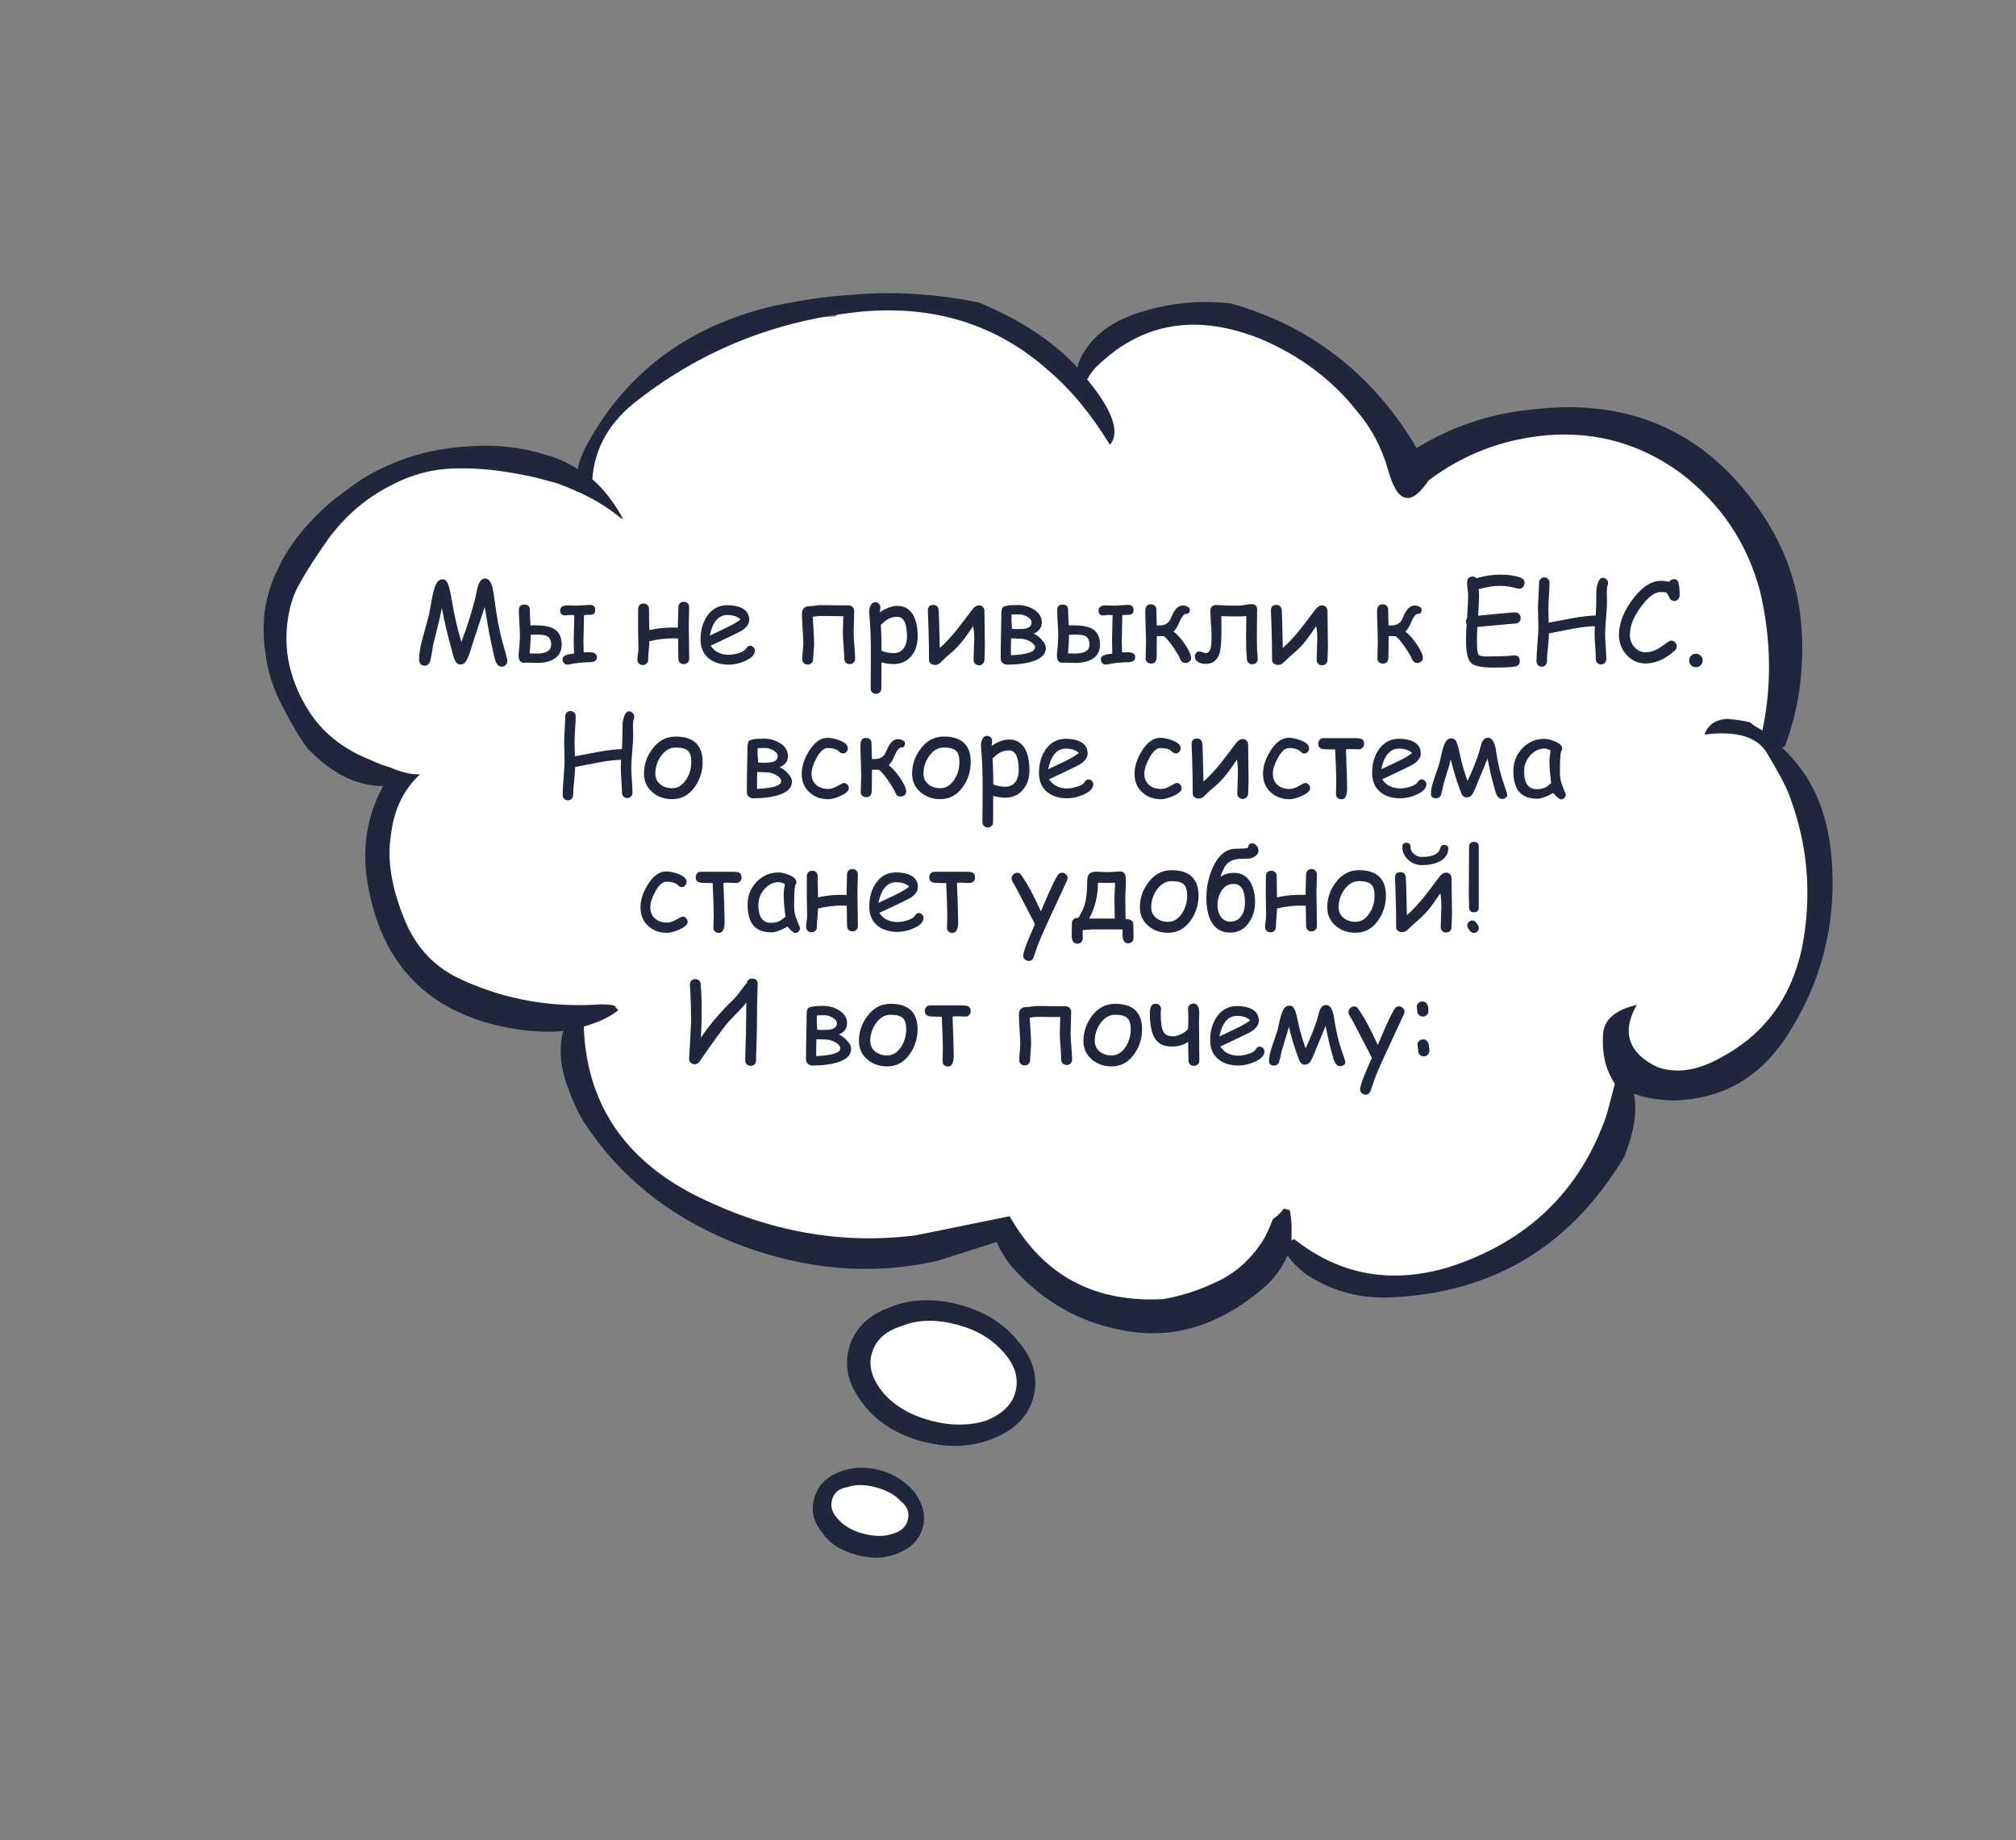
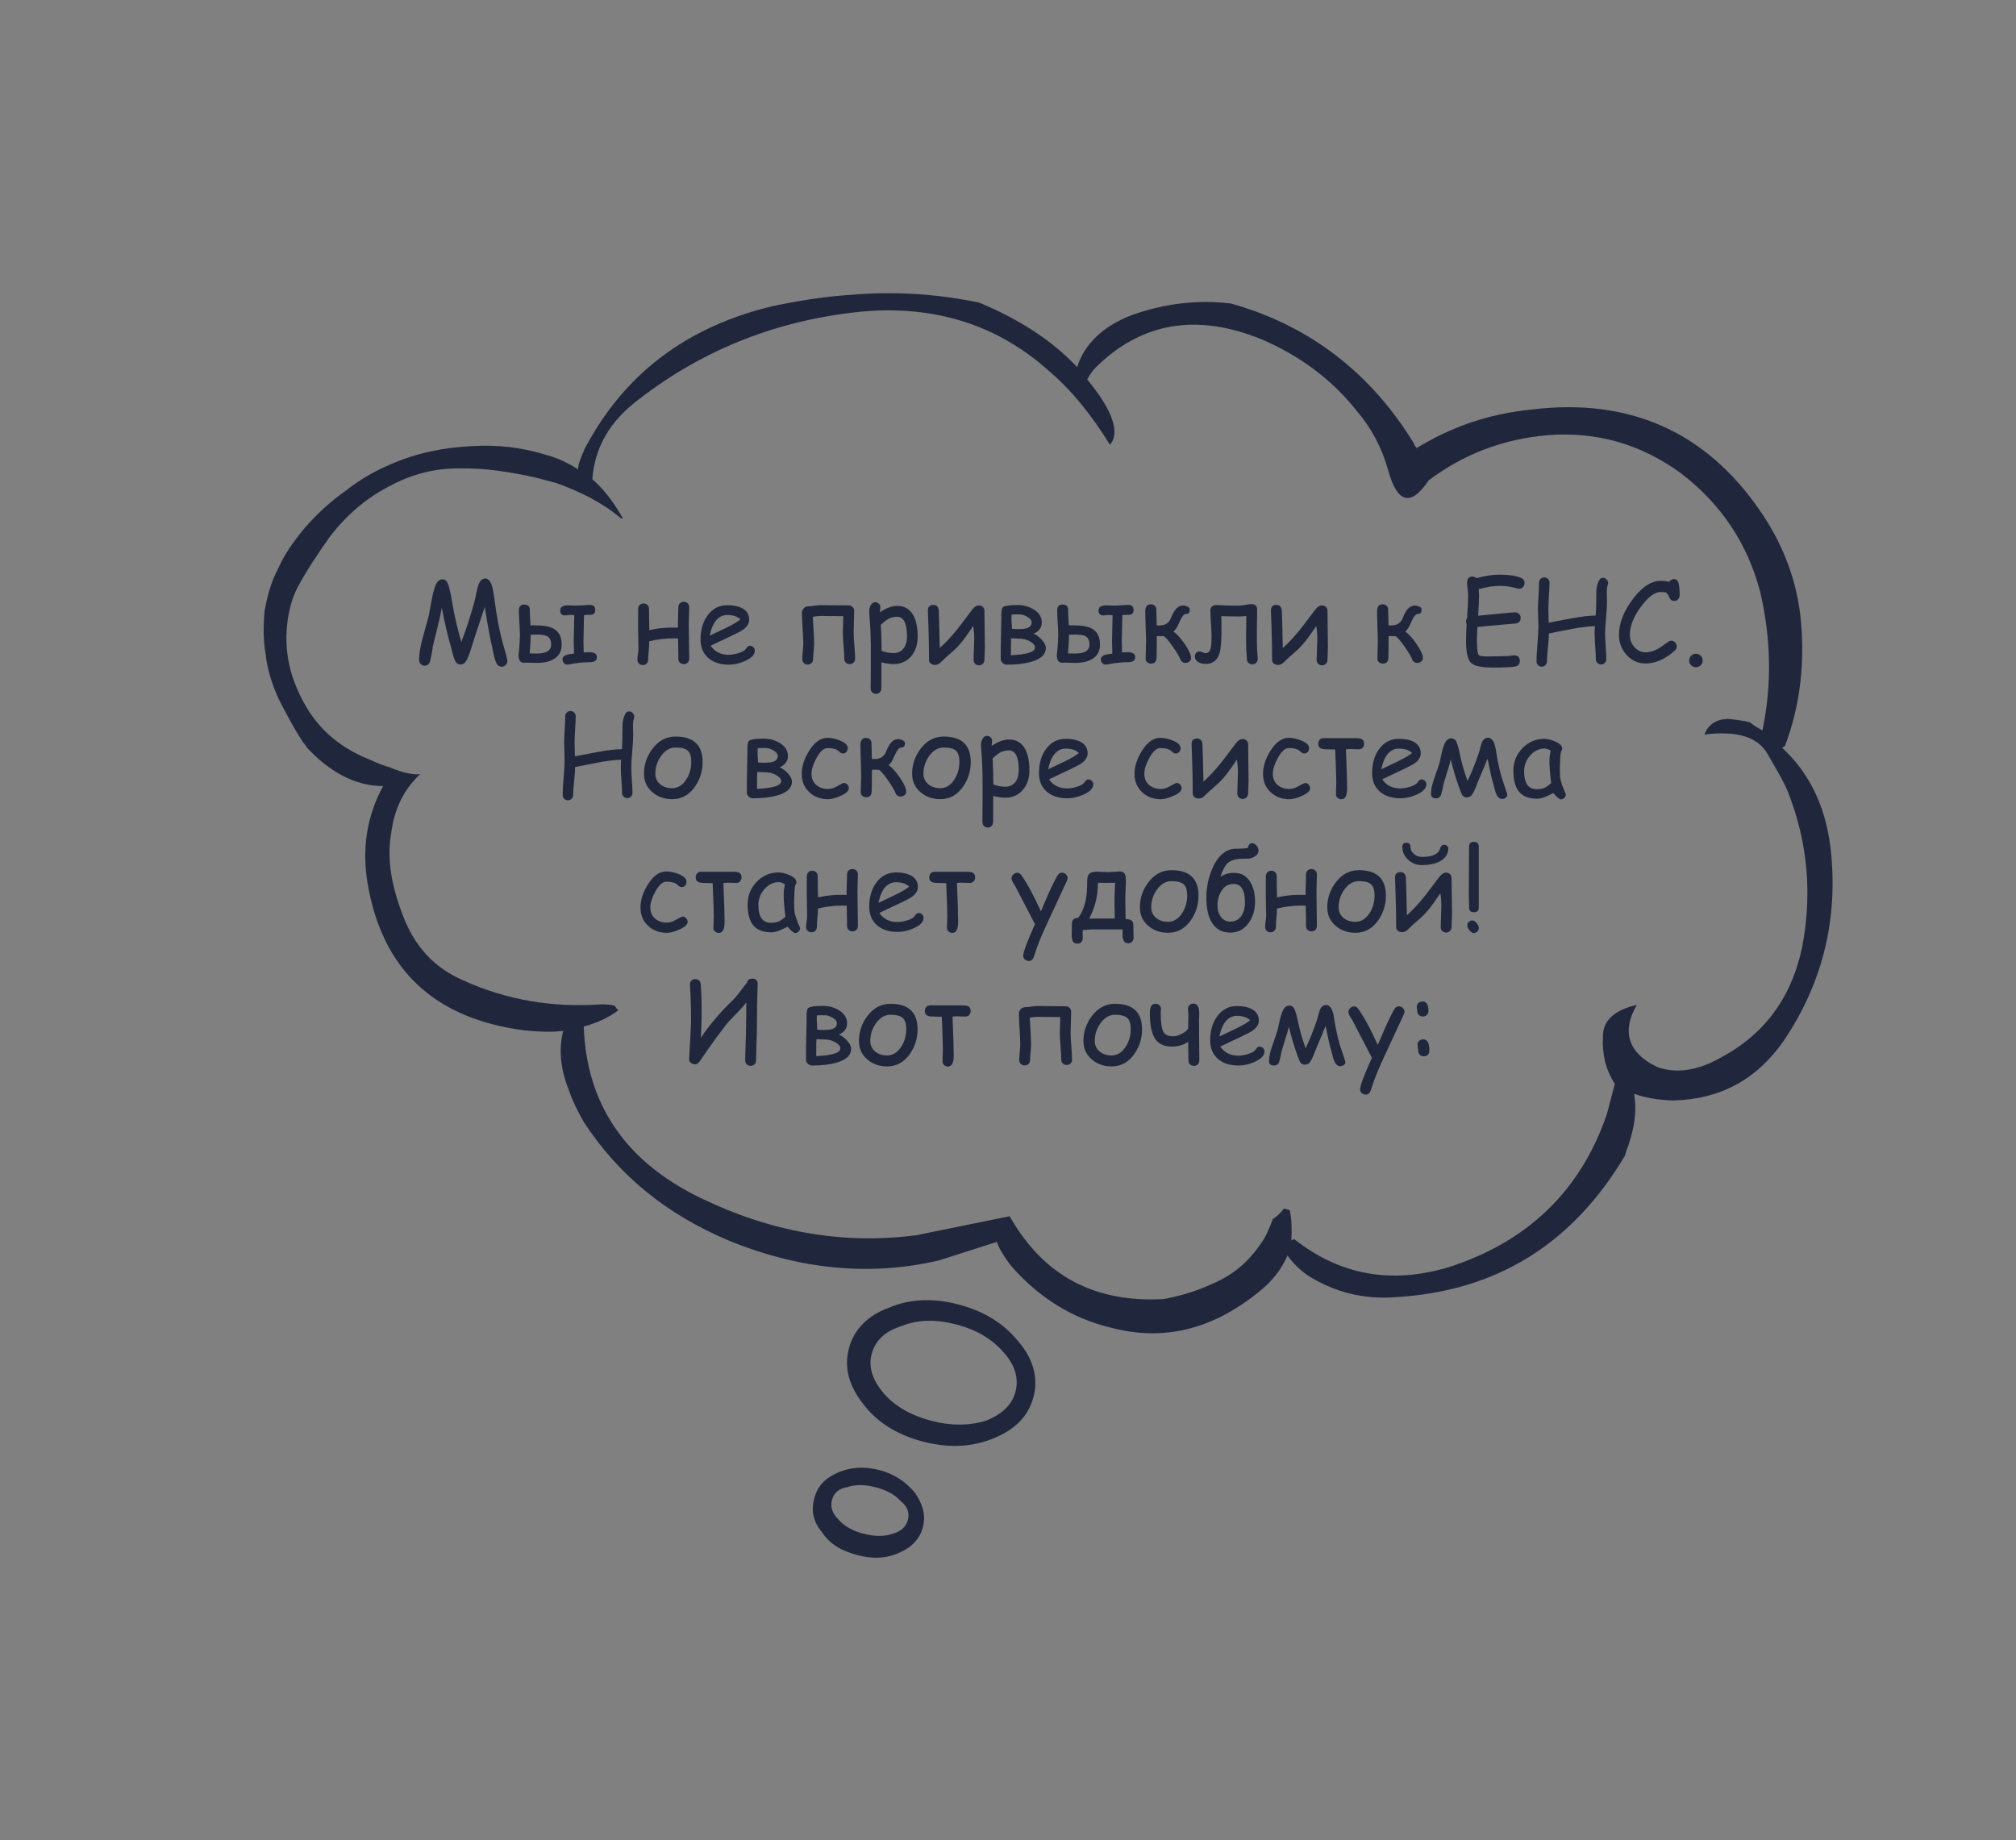
<svg xmlns="http://www.w3.org/2000/svg" width="1056" height="964" viewBox="0 0 1056 964" fill="none">
  <rect x="0" y="0" width="1056" height="964" fill="#808080" stroke="none" />
-   <path d="M536.455 719.066C536.799 715.351 535.052 712.354 533.304 709.356C525.533 700.333 515.794 693.963 503.932 690.838C496.221 688.807 488.042 688.556 479.238 690.677C475.96 691.082 471.933 691.924 468.343 693.515C464.315 694.357 460.725 695.949 458.008 699.039C450.047 705.187 448.016 712.898 451.916 722.17C452.914 725.604 455.255 728.758 457.752 731.318C468.489 741.123 481.349 747.682 495.74 750.838C497.395 749.371 500.08 748.809 502.452 749.434C504.981 749.466 507.666 748.904 510.195 748.936C516.001 748.563 521.684 746.254 526.492 742.446C529.209 739.356 531.176 736.703 532.113 733.145C534.549 728.712 535.799 723.967 536.455 719.066Z" fill="white" />
-   <path d="M476.038 791.95C476.069 789.421 474.915 786.58 473.604 784.332C470.702 778.494 465.677 775.902 458.247 775.213C453.19 775.15 447.976 775.68 442.919 775.616C436.956 776.583 433.053 779.36 431.647 784.698C431.335 785.885 431.022 787.071 431.459 787.82C431.396 792.877 433.424 797.217 436.951 800.683C439.011 802.494 440.634 803.556 442.85 804.774C453.494 810.114 463.765 809.648 473.507 803.969C475.786 800.129 476.13 796.414 476.038 791.95Z" fill="white" />
-   <path d="M604.472 171.859C602.537 171.984 600.445 172.701 598.509 172.826C585.522 176.382 574.438 182.343 565.258 190.707C565.102 191.3 564.353 191.737 563.603 192.174C562.698 193.204 561.949 193.641 561.043 194.671C561.043 194.671 560.887 195.264 560.731 195.857C558.671 194.046 557.047 192.984 555.424 191.923C550.992 189.487 547.152 187.207 542.564 185.364C532.295 173.78 518.405 166.316 501.329 163.721C497.021 163.221 491.371 163.001 486.47 162.345C477.697 161.937 469.081 160.936 459.716 160.372C451.1 159.372 443.045 161.056 437.332 165.893C432.274 165.83 427.061 166.36 422.597 166.452C402.335 168.727 383.666 174.592 365.994 183.891C361.655 185.92 357.159 188.541 353.256 191.319C346.949 196 340.642 200.681 333.742 205.207C318.88 215.88 309.48 229.895 305.387 247.845C304.606 250.81 303.668 254.369 302.731 257.928C292.119 250.058 278.946 244.686 263.805 241.967C260.684 241.779 256.813 242.028 252.942 242.277C245.792 242.931 238.643 243.585 232.244 243.803C216.759 244.798 203.459 249.541 191.158 257.717C191.158 257.717 190.408 258.154 189.815 257.998C189.066 258.435 188.473 258.279 187.723 258.715C187.723 258.715 187.567 259.309 186.974 259.152C186.818 259.745 186.818 259.746 186.069 260.182L185.912 260.775C185.756 261.369 185.756 261.369 185.6 261.962C184.851 262.399 183.945 263.429 182.446 264.302C175.827 270.17 169.644 276.787 163.462 283.404C151.846 296.201 144.226 310.684 140.601 326.855C138.414 335.158 139.068 342.308 142.407 348.895C149.21 364.006 158.416 377.213 170.62 388.673C182.824 400.132 196.871 407.003 212.76 409.285C208.233 414.436 205.328 420.647 203.61 427.172C199.268 441.25 200.576 455.548 205.755 469.598C208.064 475.28 209.78 480.806 211.652 485.739C218.828 506.656 232.935 520.52 255.161 527.642C259.906 528.892 265.088 530.891 269.52 533.327C280.914 538.23 290.716 539.544 300.706 537.735C299.957 538.172 299.801 538.765 299.645 539.358C297.895 548.411 299.579 556.466 304.385 564.708C307.599 569.36 310.814 574.013 313.279 579.102C320.55 592.433 328.883 604.142 339.463 614.54C347.11 621.628 356.1 628.435 366.151 633.619C378.418 640.022 391.154 644.645 404.515 646.895C419.655 649.614 435.108 651.147 450.28 651.338C452.059 651.806 453.995 651.682 455.931 651.557C473.006 654.152 490.27 653.625 507.129 649.82C512.779 650.039 518.305 648.323 522.645 646.295C525.703 651.54 528.918 656.193 534.068 660.721C553.513 675.99 576.02 684.455 601.15 685.365C609.329 685.617 617.977 684.089 625.158 680.906C643.859 672.512 659.034 660.653 670.837 644.734C675.8 652.384 682.729 657.38 691.313 660.909C716.785 670.155 741.916 671.066 767.017 662.455C768.203 662.767 770.139 662.643 771.637 661.769C794.21 653.126 814.161 639.987 829.711 621.884C831.522 619.824 832.74 617.608 833.958 615.392C842.36 597.942 847.202 579.556 850.265 560.701L850.578 559.515C860.348 563.356 871.493 564.389 882.076 562.737C884.605 562.768 887.134 562.8 889.662 562.832C908.237 564.553 921.412 557.875 930.375 543.111C939.962 525.974 946.584 508.056 948.617 488.295C948.617 488.295 948.618 488.295 949.367 487.858C949.523 487.265 950.272 486.828 950.429 486.235C951.022 486.391 951.178 485.798 951.178 485.798C950.741 485.049 950.897 484.456 951.053 483.863C952.303 479.118 952.054 475.247 951.368 470.626C948.937 450.958 945.164 431.571 941.547 411.591C939.426 402.787 935.962 394.264 930.251 387.051C930.314 381.994 930.971 377.093 931.035 372.035C933.849 349.309 932.199 326.676 927.427 303.854C924.745 292.365 921.157 281.907 916.07 272.321C910.703 261.394 902.339 252.214 892.6 245.844L892.007 245.688C875.214 232.385 855.986 223.515 834.165 219.671C830.45 219.327 826.735 218.982 822.864 219.231C816.464 219.449 810.065 219.666 804.102 220.632C798.888 221.162 794.268 221.848 789.211 221.784C774.476 222.343 761.332 226.493 749.936 233.639C748.437 234.513 746.501 234.637 745.596 235.667C743.941 237.134 741.693 238.445 740.038 239.912C736.699 233.324 732.174 226.424 726.743 220.554C721.906 214.84 716.319 209.563 710.576 204.879C691.567 190.359 670.434 179.085 647.928 170.62C633.381 168.057 619.395 168.179 604.472 171.859Z" fill="white" />
  <path d="M479.288 782.02C474.45 776.306 468.551 772.215 460.84 770.184C452.537 767.997 445.388 768.651 438.956 771.397C431.776 774.58 428.153 778.7 426.435 785.224C424.873 791.155 425.839 797.118 430.677 802.832C434.765 808.983 440.821 812.481 449.124 814.668C456.835 816.698 463.828 816.637 471.009 813.454C477.44 810.709 481.812 806.152 483.374 800.221C485.092 793.696 483.376 788.17 479.288 782.02ZM467.265 803.589C463.081 805.024 458.024 804.96 452.093 803.398C446.755 801.992 442.322 799.557 439.388 796.247C435.861 792.781 434.863 789.347 435.8 785.788C436.738 782.229 439.298 779.732 443.918 779.047C448.102 777.611 453.159 777.675 458.497 779.081C464.428 780.643 468.861 783.079 471.795 786.389C475.478 789.261 476.476 792.696 475.539 796.254C474.602 799.813 472.041 802.31 467.265 803.589Z" fill="#20273D" />
  <path d="M520.412 753.524C531.776 748.906 538.708 741.852 541.364 731.77C543.863 722.28 541.462 712.133 533.69 703.11C526.075 693.493 515.743 686.966 502.102 683.373C489.053 679.937 476.254 680.371 465.482 685.145C454.274 689.17 447.186 696.817 444.687 706.307C442.031 716.39 444.589 725.943 452.204 735.56C459.226 745.02 470.151 751.703 483.2 755.14C496.841 758.733 509.048 758.142 520.412 753.524ZM501.225 693.925C511.308 696.581 519.58 701.296 525.885 708.665C531.752 715.284 533.749 722.153 531.874 729.27C530.156 735.794 525.035 740.788 516.512 744.252C507.552 746.966 498.03 746.995 487.947 744.339C477.271 741.528 468.999 736.812 463.132 730.192C456.827 722.824 454.831 715.955 456.549 709.431C458.424 702.314 463.544 697.32 472.504 694.606C481.028 691.142 490.549 691.113 501.225 693.925Z" fill="#20273D" />
  <path d="M742.045 234.727C741.608 233.978 740.579 233.072 740.735 232.479C718.141 195.449 686.022 170.5 644.661 158.972C627.429 156.97 610.446 158.839 592.962 165.017C578.164 170.633 568.078 180.028 564.205 192.327C550.846 178.026 533.429 167.096 512.858 158.507C490.6 153.913 468.155 152.441 444.772 154.528C431.223 155.4 417.955 157.613 404.531 160.42C359.169 171.306 326.572 196.336 306.147 235.354C304.46 239.35 302.93 242.753 302.742 245.874C297.873 242.689 292.254 239.941 286.323 238.379C273.431 234.349 260.507 232.848 246.958 233.719C232.816 234.434 218.798 237.085 205.186 243.013C196.663 246.477 188.42 251.282 181.208 256.994C172.653 262.986 165.877 269.447 159.538 276.657C153.949 283.43 148.952 290.359 145.735 297.757C141.925 304.999 140.051 312.117 138.613 319.983C137.925 327.413 137.83 334.999 139.077 342.304C140.012 350.796 142.445 358.413 146.065 366.344C149.841 373.681 153.616 381.018 158.142 387.918C159.015 389.417 160.045 390.322 160.919 391.821C172.811 404.467 186.108 411.774 200.687 411.809C192.161 427.322 189.567 444.398 192.466 462.286C200.074 508.054 227.572 533.689 274.803 539.787C282.233 540.475 288.477 540.851 295.033 540.041C292.533 549.531 293.592 559.958 297.773 570.573C299.926 576.848 302.828 582.687 305.887 587.932C324.424 616.282 349.613 636.235 380.985 649.572C418.724 665.22 455.873 668.661 491.682 660.334L522.153 650.6C523.588 654.783 526.365 658.687 529.143 662.589C543.219 678.982 561.073 690.661 581.988 695.535C609.272 702.721 634.341 696.639 658.383 677.601C666.345 671.453 671.185 665.116 674.402 657.718C677.18 661.621 680.706 665.087 684.983 668.116C698.561 676.766 713.982 680.828 730.808 679.551C784.254 676.503 823.844 651.412 851.201 605.34C851.357 604.746 851.513 604.153 851.669 603.56C855.667 593.197 857.73 582.958 855.921 572.967C861.696 575.123 868.377 576.248 876.556 576.499C900.812 575.911 919.983 565.738 934.222 545.387C953.927 516.327 962.519 483.706 959.248 447.96C957.161 424.578 948.768 405.876 933.474 391.7C934.223 391.263 934.223 391.263 934.972 390.826C943.281 368.913 945.658 345.437 942.978 321.898C940.547 302.23 933.34 283.841 921.356 266.731C893.299 226.361 853.656 208.308 802.55 214.51C779.761 216.753 760.185 223.648 742.045 234.727ZM661.234 177.924C680.025 186.045 697.13 198.161 710.457 214.99C718.228 224.014 723.752 234.348 727.027 245.993C731.862 263.758 738.98 265.632 748.379 251.617C766.551 238.01 787.032 230.085 810.414 227.998C836.326 225.943 859.301 232.628 880.089 247.617C901.751 264.105 915.327 284.805 922.002 310.031C927.648 334.351 928.236 358.608 923.173 382.644C920.957 381.427 918.741 380.209 916.681 378.398C913.122 377.46 908.814 376.96 905.099 376.616C898.7 376.833 894.797 379.61 892.798 384.792C909.188 382.766 920.457 385.735 925.7 394.727C930.505 402.969 934.875 410.462 936.747 415.395C946.981 441.558 949.316 468.812 943.91 496.564C938.067 523.566 923.546 542.575 900.036 554.776C888.203 561.174 877.776 562.233 868.443 559.14C852.617 551.801 849.341 540.156 857.398 526.421C845.91 529.104 839.446 534.378 839.632 543.307C839.224 552.079 840.908 560.134 845.87 567.783C844.621 572.528 843.215 577.866 841.652 583.797C827.908 623.941 799.9 650.814 758.377 663.979C728.812 672.683 702.09 668.182 677.931 649.134C677.182 649.571 676.589 649.414 676.433 650.008C676.652 644.357 676.716 639.3 675.593 633.93C675 633.774 674.407 633.618 674.407 633.618C673.221 633.305 673.221 633.305 672.627 633.149C671.878 633.586 671.722 634.179 671.722 634.179C669.911 636.239 668.256 637.706 666.757 638.58C664.758 643.762 662.916 648.35 660.043 652.033C653.828 661.179 645.71 667.921 635.688 672.258C627.009 676.314 618.049 679.029 609.401 680.556C573.375 682.484 546.624 668.462 528.867 637.147L479.946 647.095C441.204 652.113 403.65 645.393 366.535 627.373C327.204 608.134 307.2 578.129 305.772 537.795C312.641 535.799 318.323 533.49 323.88 529.246C322.85 528.34 322.413 527.59 321.977 526.841C319.604 526.216 317.075 526.185 314.547 526.153C289.978 527.927 265.629 524.051 242.404 513.494C228.202 507.217 218.214 496.975 212.005 482.02C205.078 464.974 202.583 450.363 204.834 437.002C206.491 423.485 211.675 413.434 220.106 405.507C217.421 406.068 211.334 405.099 203.936 401.882C198.598 400.476 194.165 398.04 189.576 396.197C177.153 390.388 167.29 382.082 160.299 370.093C151.561 355.106 148.474 340.339 150.756 324.45C151.725 318.363 153.131 313.025 155.723 307.999C160.751 298.541 166.966 289.395 173.024 280.843C181.642 269.793 191.571 260.992 204.747 254.314C215.83 248.354 228.068 245.234 240.712 245.393C254.104 245.115 266.872 247.209 280.077 250.053C284.229 251.146 287.787 252.084 291.346 253.021C304.082 257.644 315.319 263.141 325.183 271.447C325.776 271.603 325.776 271.603 326.369 271.759C325.932 271.01 325.495 270.26 325.058 269.511C321.126 262.767 316.445 256.46 310.265 251.027C311.517 234.232 319.574 220.497 334.592 209.231C368.844 182.734 407.714 167.601 451.357 163.239C489.038 159.845 521.94 169.779 549.157 194.072C561.08 204.189 571.629 217.116 581.397 233.008C586.831 226.828 582.962 215.026 569.479 198.79C570.697 196.574 571.759 194.951 573.57 192.891C597.675 168.795 626.897 163.807 661.234 177.924Z" fill="#20273D" />
  <path d="M262.735 349.257C261.707 349.257 260.859 348.724 260.193 347.657C259.621 346.743 259.107 345.22 258.65 343.086L257.622 338.173C256.841 335.125 255.603 328.402 253.908 318.003L248.194 335.23L246.508 340.658C245.823 342.81 245.108 344.572 244.366 345.943C243.566 347.391 242.49 348.115 241.137 348.115C240.014 348.115 239.128 347.505 238.48 346.286C238.061 345.486 237.681 344.467 237.338 343.229L236.509 340.058C234.586 333.335 232.891 326.136 231.424 318.46L230.396 323.574L226.71 338.658C226.558 340.43 226.082 343.048 225.282 346.515C224.71 348 223.768 348.743 222.453 348.743C221.52 348.743 220.777 348.41 220.225 347.743C219.749 347.172 219.511 346.467 219.511 345.629C219.511 342.448 220.168 338.544 221.482 333.916L224.625 322.403L226.282 313.403C227.12 309.194 228.005 306.442 228.939 305.147C229.7 304.042 230.643 303.49 231.767 303.49C233.005 303.49 233.929 304.195 234.538 305.604C235.281 307.299 236.081 310.756 236.938 315.975C237.947 322.241 239.518 329.021 241.652 336.316C244.47 328.983 246.908 321.346 248.965 313.403L249.822 309.232C250.165 307.556 250.613 306.204 251.165 305.176C251.908 303.766 252.927 303.062 254.222 303.062C255.86 303.062 257.107 304.642 257.964 307.804C258.269 308.89 258.641 311.137 259.079 314.546C260.202 323.155 261.602 330.507 263.278 336.601L264.678 341.515C265.402 344.143 265.764 345.762 265.764 346.372C265.764 347.191 265.449 347.876 264.821 348.429C264.211 348.981 263.516 349.257 262.735 349.257ZM312.674 344.315C312.674 346.048 311.321 346.915 308.617 346.915C305.455 346.915 301.894 347.305 297.932 348.086C297.685 348.143 297.456 348.172 297.247 348.172C296.504 348.172 295.885 347.896 295.39 347.343C294.894 346.791 294.647 346.134 294.647 345.372C294.647 343.944 295.99 343.039 298.675 342.658C299.113 342.601 299.78 342.515 300.675 342.401C300.58 338.611 300.532 336.487 300.532 336.03C300.532 334.297 300.57 332.021 300.646 329.202C300.741 325.298 300.799 322.984 300.818 322.26C300.056 322.184 299.246 322.146 298.389 322.146C298.123 322.146 297.732 322.193 297.218 322.288C296.704 322.365 296.313 322.403 296.047 322.403C294.313 322.403 293.447 321.546 293.447 319.831C293.447 318.022 294.79 317.117 297.475 317.117C297.951 317.117 298.675 317.146 299.646 317.203C300.618 317.241 301.351 317.26 301.846 317.26C302.646 317.26 303.846 317.203 305.446 317.089C307.065 316.956 308.284 316.889 309.103 316.889C310.893 316.889 311.788 317.794 311.788 319.603C311.788 321.26 310.893 322.088 309.103 322.088C307.712 322.088 306.646 322.146 305.903 322.26C305.712 332.011 305.617 336.601 305.617 336.03C305.617 336.906 305.665 338.82 305.76 341.772C306.808 341.696 307.76 341.658 308.617 341.658C311.321 341.658 312.674 342.544 312.674 344.315ZM294.218 337.687C294.218 341.115 292.837 343.648 290.076 345.286C287.847 346.619 284.886 347.286 281.191 347.286C280.562 347.286 279.61 347.257 278.334 347.2C277.058 347.143 276.106 347.115 275.477 347.115C275.382 347.115 275.296 347.115 275.22 347.115L274.991 347.172C274.782 347.21 274.63 347.229 274.534 347.229C272.592 347.229 271.62 345.905 271.62 343.258C271.62 342.858 271.725 341.725 271.935 339.858C272.201 337.363 272.335 334.973 272.335 332.687C272.335 331.24 272.239 329.088 272.049 326.231C271.877 323.355 271.792 321.193 271.792 319.746C271.792 317.727 272.715 316.717 274.563 316.717C276.525 316.717 277.505 317.594 277.505 319.346C277.505 321.327 277.629 324.088 277.877 327.631C278.791 327.593 279.524 327.574 280.077 327.574C284.514 327.574 287.79 328.145 289.904 329.288C292.78 330.83 294.218 333.63 294.218 337.687ZM288.704 337.687C288.704 335.401 287.914 333.887 286.333 333.145C285.324 332.668 283.553 332.43 281.019 332.43C280.258 332.43 279.229 332.468 277.934 332.545L277.963 333.687C277.982 334.887 277.81 337.763 277.448 342.315C279.01 342.353 280.258 342.372 281.191 342.372C286.2 342.372 288.704 340.81 288.704 337.687ZM361.012 345.086C361.012 345.924 360.745 346.6 360.212 347.115C359.679 347.648 359.003 347.915 358.184 347.915C357.346 347.915 356.66 347.648 356.127 347.115C355.594 346.6 355.327 345.924 355.327 345.086C355.327 343.62 355.279 340.087 355.184 334.487C353.775 334.43 353.089 334.402 353.127 334.402C348.632 334.402 344.29 334.916 340.1 335.944C340.1 337.03 340.005 338.63 339.814 340.744C339.624 342.782 339.528 344.382 339.528 345.543C339.528 346.381 339.262 347.067 338.728 347.6C338.214 348.134 337.538 348.4 336.7 348.4C335.881 348.4 335.205 348.134 334.672 347.6C334.138 347.067 333.872 346.381 333.872 345.543C333.872 344.858 333.957 343.924 334.129 342.744C334.319 341.544 334.415 340.601 334.415 339.915C334.415 338.773 334.386 337.058 334.329 334.773C334.272 332.468 334.243 330.745 334.243 329.602C334.243 328.383 334.243 326.612 334.243 324.288C334.262 321.965 334.272 320.193 334.272 318.974C334.272 318.136 334.538 317.46 335.072 316.946C335.605 316.413 336.281 316.146 337.1 316.146C337.938 316.146 338.624 316.413 339.157 316.946C339.69 317.46 339.957 318.136 339.957 318.974C339.957 320.346 339.976 322.203 340.014 324.545C340.071 327.136 340.109 328.993 340.128 330.116C344.814 329.031 349.804 328.593 355.098 328.802L355.098 326.945C355.098 325.802 355.136 324.326 355.213 322.517C355.289 320.555 355.327 319.079 355.327 318.089C355.327 317.27 355.594 316.594 356.127 316.06C356.66 315.527 357.346 315.26 358.184 315.26C359.003 315.26 359.679 315.527 360.212 316.06C360.745 316.594 361.012 317.27 361.012 318.089C361.012 319.098 360.974 320.574 360.898 322.517C360.822 324.441 360.784 325.917 360.784 326.945C360.784 329.021 360.822 332.049 360.898 336.03C360.974 339.991 361.012 343.01 361.012 345.086ZM381.782 348.2C377.477 348.2 373.992 347.124 371.325 344.972C368.411 342.591 366.954 339.258 366.954 334.973C366.954 330.021 368.154 325.869 370.554 322.517C373.163 318.86 376.649 317.032 381.01 317.032C384.172 317.032 386.753 317.565 388.752 318.632C391.209 319.946 392.438 321.965 392.438 324.688C392.438 326.593 391.362 328.326 389.21 329.888C388.257 330.573 386.238 331.64 383.153 333.087L372.24 338.258C373.306 339.839 374.63 341.029 376.211 341.829C377.811 342.629 379.668 343.029 381.782 343.029C383.096 343.029 384.639 342.782 386.41 342.287C388.657 341.658 390.105 340.839 390.752 339.83C391.4 338.801 392.095 338.287 392.838 338.287C393.504 338.287 394.095 338.544 394.609 339.058C395.142 339.553 395.409 340.134 395.409 340.801C395.409 342.915 393.704 344.734 390.295 346.258C387.381 347.553 384.543 348.2 381.782 348.2ZM381.01 322.174C378.687 322.174 376.754 323.079 375.211 324.888C373.668 326.678 372.516 329.383 371.754 333.002L380.525 328.831C383.972 327.155 386.429 325.698 387.895 324.46C386.257 322.936 383.962 322.174 381.01 322.174ZM447.918 345.086C447.918 345.905 447.652 346.581 447.119 347.115C446.585 347.648 445.9 347.915 445.062 347.915C444.243 347.915 443.566 347.648 443.033 347.115C442.5 346.581 442.233 345.905 442.233 345.086C442.233 343.544 442.109 341.249 441.862 338.201C441.614 335.154 441.49 332.859 441.49 331.316C441.49 330.897 441.567 328.059 441.719 322.803C440.976 322.803 438.995 322.784 435.777 322.745C433.339 322.707 431.349 322.688 429.806 322.688C429.139 322.688 427.787 322.822 425.749 323.088C425.787 324.402 425.92 326.736 426.149 330.088C426.34 333.021 426.435 335.344 426.435 337.058C426.435 337.973 426.349 339.344 426.178 341.172C426.006 343.001 425.92 344.382 425.92 345.315C425.92 346.134 425.654 346.81 425.121 347.343C424.587 347.876 423.902 348.143 423.064 348.143C422.245 348.143 421.569 347.876 421.035 347.343C420.502 346.81 420.235 346.134 420.235 345.315C420.235 344.382 420.321 343.001 420.492 341.172C420.683 339.344 420.778 337.973 420.778 337.058C420.778 335.287 420.654 332.649 420.407 329.145C420.178 325.621 420.064 322.974 420.064 321.203C420.064 320.155 420.388 319.298 421.035 318.632C421.702 317.946 422.559 317.603 423.606 317.603C424.292 317.603 425.321 317.508 426.692 317.317C428.063 317.108 429.101 317.003 429.806 317.003C431.444 317.003 433.91 317.032 437.205 317.089C440.5 317.127 442.967 317.146 444.604 317.146C445.366 317.146 446.023 317.432 446.576 318.003C447.147 318.555 447.433 319.212 447.433 319.974C447.433 321.212 447.385 323.069 447.29 325.545C447.195 328.021 447.147 329.878 447.147 331.116C447.147 332.678 447.271 335.001 447.519 338.087C447.785 341.172 447.918 343.505 447.918 345.086ZM468.002 347.886C466.098 347.886 464.003 347.581 461.717 346.972L461.66 360.628C461.66 361.466 461.393 362.151 460.86 362.685C460.346 363.218 459.679 363.485 458.86 363.485C458.041 363.485 457.365 363.218 456.832 362.685C456.318 362.151 456.061 361.466 456.061 360.628L456.146 349.2L456.146 337.801C456.089 333.63 455.946 329.831 455.718 326.402L455.289 320.603C455.289 319.251 455.537 318.108 456.032 317.175C456.603 316.051 457.432 315.489 458.518 315.489C459.26 315.489 459.879 315.756 460.374 316.289C460.889 316.803 461.146 317.441 461.146 318.203C461.146 318.374 461.117 318.689 461.06 319.146C460.965 319.736 460.898 320.279 460.86 320.774C462.498 319.651 464.079 318.812 465.603 318.26C467.126 317.689 468.583 317.403 469.974 317.403C473.878 317.403 476.735 319.136 478.544 322.603C479.973 325.345 480.687 328.973 480.687 333.487C480.687 337.601 479.582 340.991 477.373 343.658C475.03 346.477 471.907 347.886 468.002 347.886ZM469.974 323.117C468.221 323.117 466.641 323.507 465.231 324.288C464.222 324.841 462.946 325.85 461.403 327.316C461.651 331.64 461.774 336.182 461.774 340.944C463.85 341.744 465.926 342.144 468.002 342.144C470.383 342.144 472.202 341.258 473.459 339.487C474.545 337.944 475.087 335.944 475.087 333.487C475.087 330.021 474.659 327.431 473.802 325.717C472.964 323.983 471.688 323.117 469.974 323.117ZM515.884 339.087C515.884 339.83 515.846 340.934 515.769 342.401C515.693 343.867 515.655 344.972 515.655 345.715C515.655 346.515 515.379 347.181 514.827 347.715C514.293 348.267 513.627 348.543 512.827 348.543C512.008 348.543 511.322 348.267 510.77 347.715C510.237 347.181 509.97 346.515 509.97 345.715C509.97 344.477 510.027 342.629 510.141 340.172C510.256 337.716 510.313 335.868 510.313 334.63C510.313 332.287 510.132 330.059 509.77 327.945C507.446 331.373 505.761 333.763 504.713 335.116C502.694 337.706 500.704 339.839 498.742 341.515C496.152 343.705 494.229 345.458 492.972 346.772C491.962 347.819 490.905 348.343 489.8 348.343C488.962 348.343 488.239 348.124 487.629 347.686C486.963 347.191 486.629 346.534 486.629 345.715C486.629 340.287 486.534 334.63 486.344 328.745C486.134 322.631 486.029 319.651 486.029 319.803C486.029 317.86 486.982 316.889 488.886 316.889C490.505 316.889 491.448 317.803 491.714 319.631C491.753 319.917 491.819 321.793 491.914 325.26L492.257 339.458C495.133 336.925 498.133 333.725 501.256 329.859C502.228 328.659 504.885 325.174 509.227 319.403C510.351 317.898 511.551 317.146 512.827 317.146C513.627 317.146 514.293 317.413 514.827 317.946C515.379 318.479 515.655 319.155 515.655 319.974C515.655 322.088 515.693 325.279 515.769 329.545C515.846 333.792 515.884 336.973 515.884 339.087ZM547.824 339.43C547.824 342.915 545.119 345.381 539.71 346.829C536.32 347.743 532.196 348.2 527.34 348.2C526.597 348.2 525.883 347.905 525.197 347.315C524.531 346.724 524.197 346.067 524.197 345.343L524.197 339.915C524.197 339.858 524.292 334.754 524.483 324.602C524.483 323.65 524.483 322.698 524.483 321.746C524.502 320.584 524.626 319.651 524.854 318.946C525.007 318.413 525.292 318.041 525.711 317.832C525.902 317.717 526.426 317.565 527.283 317.375C528.425 317.089 530.33 316.946 532.996 316.946C536.063 316.946 538.843 317.689 541.338 319.174C544.253 320.908 545.71 323.212 545.71 326.088C545.71 328.754 544.281 330.707 541.424 331.945C542.872 332.573 544.253 333.592 545.567 335.001C547.071 336.601 547.824 338.077 547.824 339.43ZM540.367 326.088C540.367 324.926 539.567 323.907 537.967 323.031C536.558 322.25 535.225 321.86 533.968 321.86L532.796 321.86C531.349 321.86 530.368 321.888 529.854 321.946C529.835 322.593 529.825 323.641 529.825 325.088C529.825 325.45 529.873 326.164 529.968 327.231C530.044 328.126 530.063 328.85 530.025 329.402C531.111 329.516 532.092 329.573 532.968 329.573C535.101 329.573 536.653 329.44 537.625 329.173C539.453 328.659 540.367 327.631 540.367 326.088ZM542.167 339.173C542.167 338.144 541.415 337.173 539.91 336.259C538.748 335.535 537.529 335.04 536.253 334.773C535.51 334.621 534.415 334.535 532.968 334.516C531.158 334.478 530.054 334.44 529.654 334.402C529.578 335.697 529.54 336.792 529.54 337.687L529.54 343.258C537.958 342.896 542.167 341.534 542.167 339.173ZM594.648 344.315C594.648 346.048 593.296 346.915 590.591 346.915C587.43 346.915 583.868 347.305 579.906 348.086C579.659 348.143 579.43 348.172 579.221 348.172C578.478 348.172 577.859 347.896 577.364 347.343C576.869 346.791 576.621 346.134 576.621 345.372C576.621 343.944 577.964 343.039 580.649 342.658C581.087 342.601 581.754 342.515 582.649 342.401C582.554 338.611 582.506 336.487 582.506 336.03C582.506 334.297 582.544 332.021 582.62 329.202C582.716 325.298 582.773 322.984 582.792 322.26C582.03 322.184 581.221 322.146 580.364 322.146C580.097 322.146 579.706 322.193 579.192 322.288C578.678 322.365 578.288 322.403 578.021 322.403C576.288 322.403 575.421 321.546 575.421 319.831C575.421 318.022 576.764 317.117 579.449 317.117C579.925 317.117 580.649 317.146 581.621 317.203C582.592 317.241 583.325 317.26 583.82 317.26C584.62 317.26 585.82 317.203 587.42 317.089C589.039 316.956 590.258 316.889 591.077 316.889C592.867 316.889 593.762 317.794 593.762 319.603C593.762 321.26 592.867 322.088 591.077 322.088C589.686 322.088 588.62 322.146 587.877 322.26C587.687 332.011 587.591 336.601 587.591 336.03C587.591 336.906 587.639 338.82 587.734 341.772C588.782 341.696 589.734 341.658 590.591 341.658C593.296 341.658 594.648 342.544 594.648 344.315ZM576.192 337.687C576.192 341.115 574.812 343.648 572.05 345.286C569.822 346.619 566.86 347.286 563.165 347.286C562.537 347.286 561.584 347.257 560.308 347.2C559.032 347.143 558.08 347.115 557.451 347.115C557.356 347.115 557.27 347.115 557.194 347.115L556.966 347.172C556.756 347.21 556.604 347.229 556.509 347.229C554.566 347.229 553.595 345.905 553.595 343.258C553.595 342.858 553.699 341.725 553.909 339.858C554.175 337.363 554.309 334.973 554.309 332.687C554.309 331.24 554.214 329.088 554.023 326.231C553.852 323.355 553.766 321.193 553.766 319.746C553.766 317.727 554.69 316.717 556.537 316.717C558.499 316.717 559.48 317.594 559.48 319.346C559.48 321.327 559.604 324.088 559.851 327.631C560.765 327.593 561.499 327.574 562.051 327.574C566.489 327.574 569.764 328.145 571.879 329.288C574.755 330.83 576.192 333.63 576.192 337.687ZM570.679 337.687C570.679 335.401 569.888 333.887 568.307 333.145C567.298 332.668 565.527 332.43 562.994 332.43C562.232 332.43 561.203 332.468 559.908 332.545L559.937 333.687C559.956 334.887 559.784 337.763 559.423 342.315C560.984 342.353 562.232 342.372 563.165 342.372C568.174 342.372 570.679 340.81 570.679 337.687ZM623.902 344.715C623.902 345.477 623.598 346.096 622.988 346.572C622.398 347.048 621.731 347.286 620.988 347.286C619.655 347.286 618.731 346.61 618.217 345.258C617.722 343.905 616.341 341.62 614.075 338.401C611.656 334.992 610.094 333.278 609.389 333.259C609.199 333.259 608.056 333.259 605.961 333.259C605.961 333.887 605.952 335.001 605.933 336.601C605.914 338.087 605.904 339.211 605.904 339.972C605.904 343.096 605.856 344.877 605.761 345.315C605.456 346.858 604.523 347.629 602.961 347.629C602.162 347.629 601.476 347.391 600.904 346.915C600.352 346.439 600.076 345.81 600.076 345.029C600.076 344.134 600.114 342.734 600.19 340.83C600.266 338.906 600.305 337.487 600.305 336.573C600.305 334.763 600.238 332.049 600.105 328.431C599.971 324.812 599.905 322.088 599.905 320.26C599.905 317.803 600.885 316.575 602.847 316.575C603.647 316.575 604.323 316.822 604.876 317.317C605.428 317.813 605.704 318.441 605.704 319.203C605.704 320.593 605.771 323.403 605.904 327.631C606.418 327.631 607.113 327.631 607.99 327.631C610.313 327.478 611.989 326.44 613.018 324.517C613.322 323.812 613.722 322.898 614.218 321.774C615.684 318.727 617.503 317.203 619.674 317.203C620.36 317.203 621.074 317.365 621.817 317.689C622.769 318.108 623.245 318.66 623.245 319.346C623.245 320.85 622.598 321.603 621.303 321.603C620.236 321.603 619.131 322.879 617.989 325.431C617.189 327.164 616.741 328.126 616.646 328.316C616.055 329.402 615.398 330.24 614.675 330.83C616.579 332.183 618.579 334.411 620.674 337.516C622.826 340.696 623.902 343.096 623.902 344.715ZM658.813 345.172C658.813 345.991 658.547 346.667 658.014 347.2C657.48 347.734 656.795 348 655.957 348C655.138 348 654.462 347.734 653.928 347.2C653.395 346.667 653.128 345.991 653.128 345.172C653.128 344.543 653.081 343.696 652.985 342.629C652.871 341.41 652.805 340.572 652.785 340.115C652.728 338.573 652.7 336.592 652.7 334.173C652.7 334.763 652.738 330.935 652.814 322.688C651.557 322.86 650.29 322.945 649.014 322.945C645.834 322.945 642.748 322.888 639.758 322.774C639.758 323.555 639.768 324.745 639.787 326.345C639.806 327.926 639.815 329.116 639.815 329.916C639.815 335.935 639.472 340.058 638.787 342.287C637.625 345.962 635.206 347.8 631.53 347.8C630.102 347.8 628.854 347.505 627.788 346.915C626.512 346.191 625.874 345.162 625.874 343.829C625.874 343.125 626.093 342.525 626.531 342.029C626.988 341.534 627.578 341.287 628.302 341.287C628.683 341.287 629.226 341.429 629.93 341.715C630.635 342.001 631.168 342.144 631.53 342.144C632.921 342.144 633.835 341.144 634.273 339.144C634.501 338.001 634.616 335.992 634.616 333.116C634.616 331.63 634.511 329.402 634.301 326.431C634.111 323.46 634.016 321.241 634.016 319.774C634.016 318.917 634.301 318.232 634.873 317.717C635.463 317.203 636.187 316.946 637.044 316.946C637.539 316.946 638.196 316.975 639.015 317.032C640.044 317.108 640.71 317.146 641.015 317.146C643.11 317.241 645.777 317.289 649.014 317.289C649.719 317.289 650.767 317.155 652.157 316.889C653.547 316.622 654.604 316.489 655.328 316.489C657.442 316.489 658.499 317.403 658.499 319.231C658.499 320.888 658.471 323.364 658.414 326.659C658.375 329.954 658.356 332.43 658.356 334.087C658.356 336.411 658.385 338.354 658.442 339.915C658.461 340.391 658.528 341.268 658.642 342.544C658.756 343.648 658.813 344.524 658.813 345.172ZM695.582 339.087C695.582 339.83 695.543 340.934 695.467 342.401C695.391 343.867 695.353 344.972 695.353 345.715C695.353 346.515 695.077 347.181 694.524 347.715C693.991 348.267 693.325 348.543 692.525 348.543C691.706 348.543 691.02 348.267 690.468 347.715C689.934 347.181 689.668 346.515 689.668 345.715C689.668 344.477 689.725 342.629 689.839 340.172C689.953 337.716 690.011 335.868 690.011 334.63C690.011 332.287 689.83 330.059 689.468 327.945C687.144 331.373 685.459 333.763 684.411 335.116C682.392 337.706 680.402 339.839 678.44 341.515C675.85 343.705 673.926 345.458 672.669 346.772C671.66 347.819 670.603 348.343 669.498 348.343C668.66 348.343 667.936 348.124 667.327 347.686C666.66 347.191 666.327 346.534 666.327 345.715C666.327 340.287 666.232 334.63 666.041 328.745C665.832 322.631 665.727 319.651 665.727 319.803C665.727 317.86 666.679 316.889 668.584 316.889C670.203 316.889 671.146 317.803 671.412 319.631C671.45 319.917 671.517 321.793 671.612 325.26L671.955 339.458C674.831 336.925 677.831 333.725 680.954 329.859C681.926 328.659 684.583 325.174 688.925 319.403C690.049 317.898 691.249 317.146 692.525 317.146C693.325 317.146 693.991 317.413 694.524 317.946C695.077 318.479 695.353 319.155 695.353 319.974C695.353 322.088 695.391 325.279 695.467 329.545C695.543 333.792 695.582 336.973 695.582 339.087ZM745.32 344.715C745.32 345.477 745.015 346.096 744.406 346.572C743.815 347.048 743.149 347.286 742.406 347.286C741.073 347.286 740.149 346.61 739.635 345.258C739.139 343.905 737.759 341.62 735.492 338.401C733.073 334.992 731.512 333.278 730.807 333.259C730.616 333.259 729.474 333.259 727.379 333.259C727.379 333.887 727.369 335.001 727.35 336.601C727.331 338.087 727.322 339.211 727.322 339.972C727.322 343.096 727.274 344.877 727.179 345.315C726.874 346.858 725.941 347.629 724.379 347.629C723.579 347.629 722.893 347.391 722.322 346.915C721.77 346.439 721.493 345.81 721.493 345.029C721.493 344.134 721.532 342.734 721.608 340.83C721.684 338.906 721.722 337.487 721.722 336.573C721.722 334.763 721.655 332.049 721.522 328.431C721.389 324.812 721.322 322.088 721.322 320.26C721.322 317.803 722.303 316.575 724.265 316.575C725.065 316.575 725.741 316.822 726.293 317.317C726.845 317.813 727.122 318.441 727.122 319.203C727.122 320.593 727.188 323.403 727.322 327.631C727.836 327.631 728.531 327.631 729.407 327.631C731.731 327.478 733.407 326.44 734.435 324.517C734.74 323.812 735.14 322.898 735.635 321.774C737.102 318.727 738.92 317.203 741.092 317.203C741.777 317.203 742.492 317.365 743.234 317.689C744.187 318.108 744.663 318.66 744.663 319.346C744.663 320.85 744.015 321.603 742.72 321.603C741.654 321.603 740.549 322.879 739.406 325.431C738.606 327.164 738.159 328.126 738.063 328.316C737.473 329.402 736.816 330.24 736.092 330.83C737.997 332.183 739.997 334.411 742.092 337.516C744.244 340.696 745.32 343.096 745.32 344.715ZM795.772 308.432C795.506 308.432 795.21 308.385 794.887 308.29C791.668 307.375 788.563 306.918 785.573 306.918C784.012 306.918 782.307 307.061 780.459 307.347C778.612 307.633 776.622 308.071 774.489 308.661C774.66 309.899 774.746 310.889 774.746 311.632C774.746 314.28 774.584 317.917 774.26 322.545L786.773 321.346C790.449 320.965 792.706 320.774 793.544 320.774C794.382 320.774 795.087 321.041 795.658 321.574C796.229 322.107 796.515 322.822 796.515 323.717C796.515 325.45 795.639 326.421 793.887 326.631L787.087 327.231L773.889 328.431C773.812 329.783 773.746 331.069 773.689 332.287C773.651 333.487 773.632 334.611 773.632 335.659C773.632 339.868 773.936 342.344 774.546 343.086C775.003 343.62 776.498 343.886 779.031 343.886C780.212 343.886 781.983 343.858 784.345 343.801C786.726 343.724 788.516 343.686 789.716 343.686C790.097 343.686 790.659 343.629 791.401 343.515C792.144 343.382 792.696 343.315 793.058 343.315C795.077 343.315 796.087 344.305 796.087 346.286C796.087 347.886 795.277 348.848 793.658 349.172C791.868 349.533 787.992 349.714 782.031 349.714C776.127 349.714 772.336 348.934 770.66 347.372C768.832 345.677 767.918 341.772 767.918 335.659C767.918 334.44 767.946 333.106 768.003 331.659C768.061 330.211 768.137 328.65 768.232 326.974C768.023 326.536 767.918 326.069 767.918 325.574C767.918 324.926 768.099 324.345 768.461 323.831C768.841 318.327 769.032 314.261 769.032 311.632C769.032 310.927 768.937 309.899 768.746 308.547C768.556 307.175 768.461 306.137 768.461 305.433C768.461 303.166 769.413 302.033 771.317 302.033C772.117 302.033 772.803 302.309 773.374 302.862C775.66 302.252 777.812 301.795 779.831 301.49C781.869 301.186 783.783 301.033 785.573 301.033C790.201 301.033 793.896 301.585 796.658 302.69C797.934 303.204 798.572 304.119 798.572 305.433C798.572 306.195 798.324 306.871 797.829 307.461C797.277 308.109 796.591 308.432 795.772 308.432ZM842.082 306.633C841.797 307.433 841.654 308.604 841.654 310.147C841.654 310.718 841.673 311.566 841.711 312.689C841.749 313.813 841.768 314.66 841.768 315.232C841.768 317.136 841.597 319.974 841.254 323.745C840.93 327.516 840.768 330.354 840.768 332.259C840.768 333.706 840.873 335.878 841.083 338.773C841.292 341.668 841.397 343.848 841.397 345.315C841.397 346.096 841.13 346.753 840.597 347.286C840.083 347.819 839.435 348.086 838.654 348.086C837.892 348.086 837.245 347.819 836.711 347.286C836.178 346.753 835.912 346.096 835.912 345.315C835.912 343.848 835.807 341.668 835.597 338.773C835.388 335.878 835.283 333.706 835.283 332.259C835.283 330.869 835.331 329.459 835.426 328.031C832.169 328.088 828.141 328.573 823.341 329.488L811.342 331.83C811.342 333.544 811.171 335.982 810.828 339.144C810.485 342.287 810.314 344.724 810.314 346.458C810.314 347.238 810.047 347.896 809.514 348.429C809 348.981 808.352 349.257 807.571 349.257C806.79 349.257 806.133 348.981 805.6 348.429C805.086 347.896 804.829 347.238 804.829 346.458C804.829 344.439 804.991 341.429 805.314 337.43C805.657 333.411 805.829 330.392 805.829 328.374C805.829 327.326 805.791 325.745 805.714 323.631C805.638 321.517 805.6 319.927 805.6 318.86C805.6 317.355 805.695 315.099 805.886 312.089C806.076 309.061 806.171 306.795 806.171 305.29C806.171 304.49 806.429 303.823 806.943 303.29C807.476 302.757 808.133 302.49 808.914 302.49C809.695 302.49 810.342 302.757 810.857 303.29C811.39 303.823 811.657 304.49 811.657 305.29C811.657 306.814 811.552 309.099 811.342 312.146C811.152 315.175 811.057 317.451 811.057 318.974L811.228 326.202L823.484 323.888C828.379 322.974 832.502 322.498 835.854 322.46C836.064 319.736 836.169 315.632 836.169 310.147C836.169 308.699 836.407 307.233 836.883 305.747C837.511 303.709 838.397 302.69 839.54 302.69C840.264 302.69 840.911 302.957 841.482 303.49C842.054 304.004 842.34 304.661 842.34 305.461C842.34 305.747 842.254 306.137 842.082 306.633ZM876.994 314.832C875.775 314.832 874.86 314.118 874.251 312.689C873.718 311.47 873.222 310.728 872.765 310.461C872.365 310.251 871.375 310.147 869.794 310.147C867.033 310.147 863.966 312.261 860.595 316.489C856.024 322.165 853.739 327.545 853.739 332.63C853.739 335.087 854.529 337.201 856.11 338.973C857.729 340.801 859.681 341.715 861.966 341.715C863.928 341.715 865.899 341.21 867.88 340.201C868.985 339.63 870.68 338.506 872.965 336.83C874.051 336.03 874.87 335.63 875.422 335.63C876.241 335.63 876.927 335.944 877.479 336.573C878.032 337.182 878.308 337.868 878.308 338.63C878.308 339.487 877.946 340.239 877.222 340.887C872.194 345.343 867.109 347.572 861.966 347.572C858.024 347.572 854.691 346.058 851.967 343.029C849.339 340.096 848.025 336.63 848.025 332.63C848.025 326.174 850.729 319.555 856.138 312.775C860.652 307.118 865.204 304.29 869.794 304.29C870.727 304.29 871.565 304.338 872.308 304.433C873.051 304.509 873.708 304.642 874.28 304.833C874.946 303.861 875.813 303.376 876.879 303.376C878.193 303.376 879.022 304.242 879.365 305.976C879.669 307.518 879.822 309.413 879.822 311.661C879.822 312.442 879.612 313.127 879.193 313.718C878.679 314.46 877.946 314.832 876.994 314.832ZM888.335 349.543C887.345 349.543 886.507 349.2 885.821 348.515C885.136 347.829 884.793 346.991 884.793 346C884.793 345.029 885.136 344.201 885.821 343.515C886.507 342.81 887.345 342.458 888.335 342.458C889.307 342.458 890.135 342.81 890.821 343.515C891.526 344.201 891.878 345.029 891.878 346C891.878 346.991 891.526 347.829 890.821 348.515C890.135 349.2 889.307 349.543 888.335 349.543ZM331.986 376.633C331.701 377.433 331.558 378.604 331.558 380.147C331.558 380.718 331.577 381.566 331.615 382.689C331.653 383.813 331.672 384.66 331.672 385.232C331.672 387.136 331.501 389.974 331.158 393.745C330.834 397.516 330.672 400.354 330.672 402.259C330.672 403.706 330.777 405.878 330.986 408.773C331.196 411.668 331.301 413.848 331.301 415.315C331.301 416.096 331.034 416.753 330.501 417.286C329.986 417.819 329.339 418.086 328.558 418.086C327.796 418.086 327.149 417.819 326.615 417.286C326.082 416.753 325.815 416.096 325.815 415.315C325.815 413.848 325.711 411.668 325.501 408.773C325.292 405.878 325.187 403.706 325.187 402.259C325.187 400.869 325.234 399.459 325.33 398.031C322.073 398.088 318.045 398.573 313.245 399.488L301.246 401.83C301.246 403.544 301.075 405.982 300.732 409.144C300.389 412.287 300.218 414.724 300.218 416.458C300.218 417.238 299.951 417.896 299.418 418.429C298.904 418.981 298.256 419.257 297.475 419.257C296.694 419.257 296.037 418.981 295.504 418.429C294.99 417.896 294.732 417.238 294.732 416.458C294.732 414.439 294.894 411.429 295.218 407.43C295.561 403.411 295.732 400.392 295.732 398.374C295.732 397.326 295.694 395.745 295.618 393.631C295.542 391.517 295.504 389.927 295.504 388.86C295.504 387.355 295.599 385.099 295.79 382.089C295.98 379.061 296.075 376.795 296.075 375.29C296.075 374.49 296.332 373.823 296.847 373.29C297.38 372.757 298.037 372.49 298.818 372.49C299.599 372.49 300.246 372.757 300.76 373.29C301.294 373.823 301.56 374.49 301.56 375.29C301.56 376.814 301.456 379.099 301.246 382.146C301.056 385.175 300.96 387.451 300.96 388.974L301.132 396.202L313.388 393.888C318.283 392.974 322.406 392.498 325.758 392.46C325.968 389.736 326.072 385.632 326.072 380.147C326.072 378.699 326.311 377.233 326.787 375.747C327.415 373.709 328.301 372.69 329.444 372.69C330.167 372.69 330.815 372.957 331.386 373.49C331.958 374.004 332.243 374.661 332.243 375.461C332.243 375.747 332.158 376.137 331.986 376.633ZM368.04 399.202C368.04 403.906 366.726 408.173 364.098 412.001C361.031 416.439 357.032 418.657 352.099 418.657C348.061 418.657 344.633 417.467 341.814 415.086C338.824 412.572 337.329 409.315 337.329 405.316C337.329 400.611 338.767 396.317 341.642 392.431C344.861 388.051 348.937 385.86 353.87 385.86C363.317 385.86 368.04 390.308 368.04 399.202ZM362.098 399.202C362.098 396.307 361.479 394.317 360.241 393.231C359.022 392.146 356.898 391.603 353.87 391.603C350.937 391.603 348.404 393.079 346.271 396.031C344.271 398.831 343.271 401.926 343.271 405.316C343.271 407.601 344.137 409.458 345.871 410.887C347.528 412.239 349.604 412.915 352.099 412.915C354.994 412.915 357.422 411.439 359.384 408.487C361.193 405.763 362.098 402.668 362.098 399.202ZM414.836 409.43C414.836 412.915 412.131 415.381 406.722 416.829C403.332 417.743 399.209 418.2 394.352 418.2C393.609 418.2 392.895 417.905 392.209 417.315C391.543 416.724 391.209 416.067 391.209 415.343L391.209 409.915C391.209 409.858 391.305 404.754 391.495 394.602C391.495 393.65 391.495 392.698 391.495 391.746C391.514 390.584 391.638 389.65 391.866 388.946C392.019 388.413 392.304 388.041 392.724 387.832C392.914 387.717 393.438 387.565 394.295 387.375C395.438 387.089 397.342 386.946 400.009 386.946C403.075 386.946 405.856 387.689 408.351 389.174C411.265 390.908 412.722 393.212 412.722 396.088C412.722 398.754 411.293 400.707 408.436 401.945C409.884 402.573 411.265 403.592 412.579 405.001C414.083 406.601 414.836 408.077 414.836 409.43ZM407.379 396.088C407.379 394.926 406.579 393.907 404.98 393.031C403.57 392.25 402.237 391.86 400.98 391.86L399.809 391.86C398.361 391.86 397.38 391.888 396.866 391.946C396.847 392.593 396.837 393.641 396.837 395.088C396.837 395.45 396.885 396.164 396.98 397.231C397.056 398.126 397.075 398.85 397.037 399.402C398.123 399.516 399.104 399.573 399.98 399.573C402.113 399.573 403.665 399.44 404.637 399.173C406.465 398.659 407.379 397.631 407.379 396.088ZM409.179 409.173C409.179 408.144 408.427 407.173 406.922 406.259C405.76 405.535 404.541 405.04 403.265 404.773C402.523 404.621 401.427 404.535 399.98 404.516C398.171 404.478 397.066 404.44 396.666 404.402C396.59 405.697 396.552 406.792 396.552 407.687L396.552 413.258C404.97 412.896 409.179 411.534 409.179 409.173ZM433.834 418.686C429.93 418.686 426.673 417.505 424.063 415.143C421.321 412.667 419.95 409.401 419.95 405.344C419.95 401.478 421.235 397.488 423.806 393.374C426.663 388.803 429.882 386.517 433.463 386.517C435.329 386.517 437.415 386.956 439.719 387.832C442.633 388.955 444.09 390.327 444.09 391.946C444.09 392.669 443.852 393.317 443.376 393.888C442.9 394.441 442.309 394.717 441.605 394.717C441.052 394.717 440.567 394.555 440.148 394.231C439.748 393.888 439.357 393.555 438.976 393.231C437.853 392.336 436.015 391.888 433.463 391.888C431.52 391.888 429.596 393.622 427.692 397.088C425.959 400.269 425.092 403.021 425.092 405.344C425.092 407.858 425.949 409.839 427.663 411.287C429.263 412.639 431.32 413.315 433.834 413.315C434.977 413.315 436.196 413.01 437.491 412.401L440.805 410.63C441.376 410.325 441.786 410.172 442.033 410.172C442.738 410.172 443.347 410.458 443.862 411.029C444.376 411.582 444.633 412.22 444.633 412.944C444.633 414.334 443.167 415.677 440.233 416.972C437.662 418.115 435.529 418.686 433.834 418.686ZM474.687 414.715C474.687 415.477 474.383 416.096 473.773 416.572C473.183 417.048 472.516 417.286 471.773 417.286C470.44 417.286 469.516 416.61 469.002 415.258C468.507 413.905 467.126 411.62 464.86 408.401C462.441 404.992 460.879 403.278 460.174 403.259C459.984 403.259 458.841 403.259 456.746 403.259C456.746 403.887 456.737 405.001 456.718 406.601C456.699 408.087 456.689 409.211 456.689 409.972C456.689 413.096 456.641 414.877 456.546 415.315C456.242 416.858 455.308 417.629 453.746 417.629C452.947 417.629 452.261 417.391 451.69 416.915C451.137 416.439 450.861 415.81 450.861 415.029C450.861 414.134 450.899 412.734 450.975 410.83C451.052 408.906 451.09 407.487 451.09 406.573C451.09 404.763 451.023 402.049 450.89 398.431C450.756 394.812 450.69 392.088 450.69 390.26C450.69 387.803 451.67 386.575 453.632 386.575C454.432 386.575 455.108 386.822 455.661 387.317C456.213 387.813 456.489 388.441 456.489 389.203C456.489 390.593 456.556 393.403 456.689 397.631C457.203 397.631 457.898 397.631 458.775 397.631C461.098 397.478 462.774 396.44 463.803 394.517C464.107 393.812 464.507 392.898 465.003 391.774C466.469 388.727 468.288 387.203 470.459 387.203C471.145 387.203 471.859 387.365 472.602 387.689C473.554 388.108 474.03 388.66 474.03 389.346C474.03 390.85 473.383 391.603 472.088 391.603C471.021 391.603 469.916 392.879 468.774 395.431C467.974 397.164 467.526 398.126 467.431 398.316C466.841 399.402 466.183 400.24 465.46 400.83C467.364 402.183 469.364 404.411 471.459 407.516C473.611 410.696 474.687 413.096 474.687 414.715ZM508.484 399.202C508.484 403.906 507.17 408.173 504.542 412.001C501.475 416.439 497.476 418.657 492.543 418.657C488.505 418.657 485.077 417.467 482.258 415.086C479.268 412.572 477.773 409.315 477.773 405.316C477.773 400.611 479.211 396.317 482.087 392.431C485.306 388.051 489.381 385.86 494.314 385.86C503.761 385.86 508.484 390.308 508.484 399.202ZM502.542 399.202C502.542 396.307 501.923 394.317 500.685 393.231C499.466 392.146 497.343 391.603 494.314 391.603C491.381 391.603 488.848 393.079 486.715 396.031C484.715 398.831 483.715 401.926 483.715 405.316C483.715 407.601 484.582 409.458 486.315 410.887C487.972 412.239 490.048 412.915 492.543 412.915C495.438 412.915 497.866 411.439 499.828 408.487C501.637 405.763 502.542 402.668 502.542 399.202ZM526.54 417.886C524.635 417.886 522.54 417.581 520.255 416.972L520.198 430.628C520.198 431.466 519.931 432.151 519.398 432.685C518.883 433.218 518.217 433.485 517.398 433.485C516.579 433.485 515.903 433.218 515.369 432.685C514.855 432.151 514.598 431.466 514.598 430.628L514.684 419.2L514.684 407.801C514.627 403.63 514.484 399.831 514.255 396.402L513.827 390.603C513.827 389.251 514.074 388.108 514.57 387.175C515.141 386.051 515.969 385.489 517.055 385.489C517.798 385.489 518.417 385.756 518.912 386.289C519.426 386.803 519.683 387.441 519.683 388.203C519.683 388.374 519.655 388.689 519.598 389.146C519.502 389.736 519.436 390.279 519.398 390.774C521.036 389.65 522.616 388.812 524.14 388.26C525.664 387.689 527.121 387.403 528.511 387.403C532.416 387.403 535.272 389.136 537.082 392.603C538.51 395.345 539.224 398.973 539.224 403.487C539.224 407.601 538.12 410.991 535.91 413.658C533.568 416.477 530.444 417.886 526.54 417.886ZM528.511 393.117C526.759 393.117 525.178 393.507 523.769 394.288C522.759 394.84 521.483 395.85 519.94 397.316C520.188 401.64 520.312 406.182 520.312 410.944C522.388 411.744 524.464 412.144 526.54 412.144C528.921 412.144 530.739 411.258 531.996 409.487C533.082 407.944 533.625 405.944 533.625 403.487C533.625 400.021 533.196 397.431 532.339 395.717C531.501 393.983 530.225 393.117 528.511 393.117ZM559.051 418.2C554.747 418.2 551.261 417.124 548.595 414.972C545.681 412.591 544.224 409.258 544.224 404.973C544.224 400.021 545.424 395.869 547.824 392.517C550.433 388.86 553.918 387.032 558.28 387.032C561.441 387.032 564.022 387.565 566.022 388.632C568.479 389.946 569.707 391.965 569.707 394.688C569.707 396.593 568.631 398.326 566.479 399.888C565.527 400.573 563.508 401.64 560.422 403.087L549.509 408.258C550.576 409.839 551.899 411.029 553.48 411.829C555.08 412.629 556.937 413.029 559.051 413.029C560.365 413.029 561.908 412.782 563.679 412.287C565.927 411.658 567.374 410.839 568.022 409.83C568.669 408.801 569.364 408.287 570.107 408.287C570.774 408.287 571.364 408.544 571.879 409.058C572.412 409.553 572.678 410.134 572.678 410.801C572.678 412.915 570.974 414.734 567.565 416.258C564.651 417.553 561.813 418.2 559.051 418.2ZM558.28 392.174C555.956 392.174 554.023 393.079 552.48 394.888C550.938 396.678 549.785 399.383 549.023 403.002L557.794 398.831C561.241 397.155 563.698 395.698 565.165 394.46C563.527 392.936 561.232 392.174 558.28 392.174ZM608.161 418.686C604.257 418.686 601 417.505 598.39 415.143C595.648 412.667 594.276 409.401 594.276 405.344C594.276 401.478 595.562 397.488 598.133 393.374C600.99 388.803 604.209 386.517 607.79 386.517C609.656 386.517 611.742 386.956 614.046 387.832C616.96 388.955 618.417 390.327 618.417 391.946C618.417 392.669 618.179 393.317 617.703 393.888C617.227 394.441 616.636 394.717 615.932 394.717C615.379 394.717 614.894 394.555 614.475 394.231C614.075 393.888 613.684 393.555 613.303 393.231C612.18 392.336 610.342 391.888 607.79 391.888C605.847 391.888 603.923 393.622 602.019 397.088C600.285 400.269 599.419 403.021 599.419 405.344C599.419 407.858 600.276 409.839 601.99 411.287C603.59 412.639 605.647 413.315 608.161 413.315C609.304 413.315 610.523 413.01 611.818 412.401L615.132 410.63C615.703 410.325 616.113 410.172 616.36 410.172C617.065 410.172 617.674 410.458 618.189 411.029C618.703 411.582 618.96 412.22 618.96 412.944C618.96 414.334 617.493 415.677 614.56 416.972C611.989 418.115 609.856 418.686 608.161 418.686ZM654.014 409.087C654.014 409.83 653.976 410.934 653.9 412.401C653.823 413.867 653.785 414.972 653.785 415.715C653.785 416.515 653.509 417.181 652.957 417.715C652.424 418.267 651.757 418.543 650.957 418.543C650.138 418.543 649.452 418.267 648.9 417.715C648.367 417.181 648.1 416.515 648.1 415.715C648.1 414.477 648.157 412.629 648.272 410.172C648.386 407.716 648.443 405.868 648.443 404.63C648.443 402.287 648.262 400.059 647.9 397.945C645.577 401.373 643.891 403.763 642.843 405.116C640.825 407.706 638.834 409.839 636.873 411.515C634.282 413.705 632.359 415.458 631.102 416.772C630.092 417.819 629.035 418.343 627.931 418.343C627.093 418.343 626.369 418.124 625.759 417.686C625.093 417.191 624.759 416.534 624.759 415.715C624.759 410.287 624.664 404.63 624.474 398.745C624.264 392.631 624.159 389.65 624.159 389.803C624.159 387.86 625.112 386.889 627.016 386.889C628.635 386.889 629.578 387.803 629.845 389.631C629.883 389.917 629.949 391.793 630.045 395.26L630.387 409.458C633.263 406.925 636.263 403.725 639.387 399.859C640.358 398.659 643.015 395.174 647.357 389.403C648.481 387.898 649.681 387.146 650.957 387.146C651.757 387.146 652.424 387.413 652.957 387.946C653.509 388.479 653.785 389.155 653.785 389.974C653.785 392.088 653.823 395.279 653.9 399.545C653.976 403.792 654.014 406.973 654.014 409.087ZM675.469 418.686C671.565 418.686 668.308 417.505 665.699 415.143C662.956 412.667 661.585 409.401 661.585 405.344C661.585 401.478 662.87 397.488 665.441 393.374C668.298 388.803 671.517 386.517 675.098 386.517C676.964 386.517 679.05 386.956 681.354 387.832C684.268 388.955 685.725 390.327 685.725 391.946C685.725 392.669 685.487 393.317 685.011 393.888C684.535 394.441 683.944 394.717 683.24 394.717C682.687 394.717 682.202 394.555 681.783 394.231C681.383 393.888 680.992 393.555 680.611 393.231C679.488 392.336 677.65 391.888 675.098 391.888C673.155 391.888 671.231 393.622 669.327 397.088C667.594 400.269 666.727 403.021 666.727 405.344C666.727 407.858 667.584 409.839 669.298 411.287C670.898 412.639 672.955 413.315 675.469 413.315C676.612 413.315 677.831 413.01 679.126 412.401L682.44 410.63C683.011 410.325 683.421 410.172 683.668 410.172C684.373 410.172 684.982 410.458 685.497 411.029C686.011 411.582 686.268 412.22 686.268 412.944C686.268 414.334 684.802 415.677 681.868 416.972C679.297 418.115 677.164 418.686 675.469 418.686ZM714.523 389.66C714.523 390.498 714.256 391.193 713.723 391.746C713.208 392.279 712.542 392.545 711.723 392.545C711.209 392.545 710.437 392.526 709.409 392.488C708.399 392.431 707.638 392.403 707.123 392.403C706.552 392.403 705.847 392.46 705.009 392.574C705.428 402.611 705.638 409.42 705.638 413.001C705.638 416.81 704.628 418.715 702.609 418.715C701.848 418.715 701.181 418.467 700.61 417.972C700.057 417.477 699.781 416.858 699.781 416.115C699.781 415.391 699.81 414.305 699.867 412.858C699.924 411.41 699.953 410.325 699.953 409.601C699.953 407.087 699.762 401.43 699.381 392.631C698.753 392.593 697.543 392.574 695.753 392.574C694.096 392.574 692.944 392.46 692.296 392.231C691.096 391.812 690.496 390.936 690.496 389.603C690.496 388.803 690.744 388.117 691.239 387.546C691.753 386.975 692.42 386.689 693.239 386.689L710.094 386.689C711.504 386.689 712.523 386.832 713.151 387.117C714.066 387.555 714.523 388.403 714.523 389.66ZM733.549 418.2C729.245 418.2 725.76 417.124 723.093 414.972C720.179 412.591 718.722 409.258 718.722 404.973C718.722 400.021 719.922 395.869 722.322 392.517C724.931 388.86 728.417 387.032 732.778 387.032C735.94 387.032 738.52 387.565 740.52 388.632C742.977 389.946 744.206 391.965 744.206 394.688C744.206 396.593 743.13 398.326 740.977 399.888C740.025 400.573 738.006 401.64 734.921 403.087L724.008 408.258C725.074 409.839 726.398 411.029 727.979 411.829C729.578 412.629 731.435 413.029 733.549 413.029C734.864 413.029 736.406 412.782 738.178 412.287C740.425 411.658 741.873 410.839 742.52 409.83C743.168 408.801 743.863 408.287 744.606 408.287C745.272 408.287 745.863 408.544 746.377 409.058C746.91 409.553 747.177 410.134 747.177 410.801C747.177 412.915 745.472 414.734 742.063 416.258C739.149 417.553 736.311 418.2 733.549 418.2ZM732.778 392.174C730.455 392.174 728.521 393.079 726.979 394.888C725.436 396.678 724.284 399.383 723.522 403.002L732.292 398.831C735.74 397.155 738.197 395.698 739.663 394.46C738.025 392.936 735.73 392.174 732.778 392.174ZM789.544 416.4C789.544 417.029 789.259 417.543 788.687 417.943C788.116 418.343 787.487 418.543 786.802 418.543C785.164 418.543 783.945 417.086 783.145 414.172C782.954 413.372 782.659 412.258 782.259 410.83C781.517 408.487 780.488 404.021 779.174 397.431C778.164 400.04 776.593 403.83 774.46 408.801C773.965 410.058 773.47 411.315 772.974 412.572C772.384 414.077 771.775 415.286 771.146 416.2C770.441 417.229 769.48 417.743 768.261 417.743C767.251 417.743 766.451 417.305 765.861 416.429C765.651 416.105 765.08 414.667 764.147 412.115C762.604 407.811 761.195 403.04 759.918 397.802L759.176 400.773C758.433 403.059 757.385 406.516 756.033 411.144C755.881 412.382 755.462 414.191 754.776 416.572C754.262 417.657 753.414 418.2 752.233 418.2C750.443 418.2 749.548 417.429 749.548 415.886C749.548 413.696 750.119 411.001 751.262 407.801C752.938 403.021 753.833 400.392 753.948 399.916C754.424 397.821 754.9 395.726 755.376 393.631C756.1 390.774 756.871 388.889 757.69 387.974C758.376 387.194 759.223 386.803 760.233 386.803C761.337 386.803 762.166 387.308 762.718 388.317C763.366 389.498 764.051 391.888 764.775 395.488C765.613 399.602 766.927 404.154 768.718 409.144C771.117 404.078 773.165 398.935 774.86 393.717C775.089 392.669 775.517 391.136 776.146 389.117C776.888 387.365 778.003 386.489 779.488 386.489C781.393 386.489 782.707 388.384 783.431 392.174C783.431 392.212 783.554 392.993 783.802 394.517C784.754 400.421 785.945 405.459 787.373 409.63C788.821 413.801 789.544 416.058 789.544 416.4ZM817.542 418.772C817.18 418.772 816.523 418.353 815.571 417.515C814.714 416.734 814.075 416.039 813.656 415.429C811.828 416.419 810.219 417.162 808.828 417.657C807.438 418.172 806.276 418.429 805.343 418.429C800.886 418.429 797.639 417.172 795.601 414.658C793.677 412.296 792.716 408.677 792.716 403.802C792.716 399.192 794.296 395.25 797.458 391.974C800.639 388.698 804.429 387.06 808.828 387.06C810.485 387.06 812.342 387.489 814.399 388.346C816.989 389.412 818.285 390.698 818.285 392.203C818.285 392.717 818.094 393.174 817.713 393.574C817.523 394.298 817.37 395.488 817.256 397.145C817.161 398.802 817.104 400.926 817.085 403.516C817.066 405.878 817.228 407.744 817.57 409.115C817.761 409.953 818.361 411.629 819.37 414.143C819.504 414.486 819.723 414.991 820.027 415.658L820.199 416.143C820.199 416.905 819.932 417.534 819.399 418.029C818.866 418.524 818.247 418.772 817.542 418.772ZM811.6 398.916C811.6 398.097 811.647 397.212 811.742 396.259C811.857 395.288 812.019 394.26 812.228 393.174C811.523 392.812 810.914 392.545 810.4 392.374C809.904 392.203 809.504 392.117 809.2 392.117C806.248 392.117 803.695 393.326 801.543 395.745C799.41 398.145 798.344 400.916 798.344 404.059C798.344 407.182 798.896 409.525 800.001 411.087C801.105 412.648 802.762 413.429 804.972 413.429C806.8 413.429 808.352 413.096 809.628 412.429C810.314 412.067 811.276 411.344 812.514 410.258C811.904 405.211 811.6 401.43 811.6 398.916ZM349.385 488.686C345.48 488.686 342.223 487.505 339.614 485.143C336.871 482.667 335.5 479.401 335.5 475.344C335.5 471.478 336.786 467.488 339.357 463.374C342.214 458.803 345.433 456.517 349.013 456.517C350.88 456.517 352.965 456.956 355.27 457.832C358.184 458.955 359.641 460.327 359.641 461.946C359.641 462.669 359.403 463.317 358.927 463.888C358.45 464.441 357.86 464.717 357.155 464.717C356.603 464.717 356.117 464.555 355.698 464.231C355.298 463.888 354.908 463.555 354.527 463.231C353.403 462.336 351.565 461.888 349.013 461.888C347.071 461.888 345.147 463.622 343.242 467.088C341.509 470.269 340.643 473.021 340.643 475.344C340.643 477.858 341.5 479.839 343.214 481.287C344.814 482.639 346.871 483.315 349.385 483.315C350.527 483.315 351.746 483.01 353.041 482.401L356.355 480.63C356.927 480.325 357.336 480.172 357.584 480.172C358.289 480.172 358.898 480.458 359.412 481.029C359.927 481.582 360.184 482.22 360.184 482.944C360.184 484.334 358.717 485.677 355.784 486.972C353.213 488.115 351.08 488.686 349.385 488.686ZM388.438 459.66C388.438 460.498 388.172 461.193 387.638 461.746C387.124 462.279 386.457 462.545 385.638 462.545C385.124 462.545 384.353 462.526 383.324 462.488C382.315 462.431 381.553 462.403 381.039 462.403C380.467 462.403 379.763 462.46 378.925 462.574C379.344 472.611 379.553 479.42 379.553 483.001C379.553 486.81 378.544 488.715 376.525 488.715C375.763 488.715 375.097 488.467 374.525 487.972C373.973 487.477 373.697 486.858 373.697 486.115C373.697 485.391 373.725 484.305 373.782 482.858C373.84 481.41 373.868 480.325 373.868 479.601C373.868 477.087 373.678 471.43 373.297 462.631C372.668 462.593 371.459 462.574 369.668 462.574C368.011 462.574 366.859 462.46 366.212 462.231C365.012 461.812 364.412 460.936 364.412 459.603C364.412 458.803 364.659 458.117 365.155 457.546C365.669 456.975 366.335 456.689 367.154 456.689L384.01 456.689C385.419 456.689 386.438 456.832 387.067 457.117C387.981 457.555 388.438 458.403 388.438 459.66ZM416.436 488.772C416.074 488.772 415.417 488.353 414.464 487.515C413.607 486.734 412.969 486.039 412.55 485.429C410.722 486.419 409.112 487.162 407.722 487.657C406.332 488.172 405.17 488.429 404.237 488.429C399.78 488.429 396.533 487.172 394.495 484.658C392.571 482.296 391.609 478.677 391.609 473.802C391.609 469.192 393.19 465.25 396.352 461.974C399.532 458.698 403.323 457.06 407.722 457.06C409.379 457.06 411.236 457.489 413.293 458.346C415.883 459.412 417.178 460.698 417.178 462.203C417.178 462.717 416.988 463.174 416.607 463.574C416.417 464.298 416.264 465.488 416.15 467.145C416.055 468.802 415.998 470.926 415.979 473.516C415.959 475.878 416.121 477.744 416.464 479.115C416.655 479.953 417.255 481.629 418.264 484.143C418.397 484.486 418.616 484.991 418.921 485.658L419.093 486.143C419.093 486.905 418.826 487.534 418.293 488.029C417.759 488.524 417.14 488.772 416.436 488.772ZM410.493 468.916C410.493 468.097 410.541 467.212 410.636 466.259C410.75 465.288 410.912 464.26 411.122 463.174C410.417 462.812 409.808 462.545 409.293 462.374C408.798 462.203 408.398 462.117 408.094 462.117C405.141 462.117 402.589 463.326 400.437 465.745C398.304 468.145 397.237 470.916 397.237 474.059C397.237 477.182 397.79 479.525 398.894 481.087C399.999 482.648 401.656 483.429 403.865 483.429C405.694 483.429 407.246 483.096 408.522 482.429C409.208 482.067 410.17 481.344 411.408 480.258C410.798 475.211 410.493 471.43 410.493 468.916ZM449.375 485.086C449.375 485.924 449.109 486.6 448.576 487.115C448.042 487.648 447.366 487.915 446.547 487.915C445.709 487.915 445.023 487.648 444.49 487.115C443.957 486.6 443.69 485.924 443.69 485.086C443.69 483.62 443.643 480.087 443.547 474.487C442.138 474.43 441.452 474.402 441.49 474.402C436.996 474.402 432.653 474.916 428.463 475.944C428.463 477.03 428.368 478.63 428.177 480.744C427.987 482.782 427.892 484.382 427.892 485.543C427.892 486.381 427.625 487.067 427.092 487.6C426.578 488.134 425.901 488.4 425.063 488.4C424.244 488.4 423.568 488.134 423.035 487.6C422.502 487.067 422.235 486.381 422.235 485.543C422.235 484.858 422.321 483.924 422.492 482.744C422.683 481.544 422.778 480.601 422.778 479.915C422.778 478.773 422.749 477.058 422.692 474.773C422.635 472.468 422.606 470.745 422.606 469.602C422.606 468.383 422.606 466.612 422.606 464.288C422.626 461.965 422.635 460.193 422.635 458.974C422.635 458.136 422.902 457.46 423.435 456.946C423.968 456.413 424.644 456.146 425.463 456.146C426.301 456.146 426.987 456.413 427.52 456.946C428.054 457.46 428.32 458.136 428.32 458.974C428.32 460.346 428.339 462.203 428.377 464.545C428.435 467.136 428.473 468.992 428.492 470.116C433.177 469.031 438.167 468.593 443.462 468.802L443.462 466.945C443.462 465.802 443.5 464.326 443.576 462.517C443.652 460.555 443.69 459.079 443.69 458.089C443.69 457.27 443.957 456.594 444.49 456.06C445.023 455.527 445.709 455.26 446.547 455.26C447.366 455.26 448.042 455.527 448.576 456.06C449.109 456.594 449.375 457.27 449.375 458.089C449.375 459.098 449.337 460.574 449.261 462.517C449.185 464.441 449.147 465.917 449.147 466.945C449.147 469.021 449.185 472.049 449.261 476.03C449.337 479.991 449.375 483.01 449.375 485.086ZM470.145 488.2C465.841 488.2 462.355 487.124 459.689 484.972C456.775 482.591 455.318 479.258 455.318 474.973C455.318 470.021 456.518 465.869 458.917 462.517C461.527 458.86 465.012 457.032 469.374 457.032C472.535 457.032 475.116 457.565 477.116 458.632C479.573 459.946 480.801 461.965 480.801 464.688C480.801 466.593 479.725 468.326 477.573 469.888C476.621 470.573 474.602 471.64 471.516 473.087L460.603 478.258C461.67 479.839 462.993 481.029 464.574 481.829C466.174 482.629 468.031 483.029 470.145 483.029C471.459 483.029 473.002 482.782 474.773 482.287C477.021 481.658 478.468 480.839 479.116 479.83C479.763 478.801 480.458 478.287 481.201 478.287C481.868 478.287 482.458 478.544 482.972 479.058C483.506 479.553 483.772 480.134 483.772 480.801C483.772 482.915 482.068 484.734 478.658 486.258C475.744 487.553 472.907 488.2 470.145 488.2ZM469.374 462.174C467.05 462.174 465.117 463.079 463.574 464.888C462.031 466.678 460.879 469.383 460.117 473.002L468.888 468.831C472.335 467.155 474.792 465.698 476.259 464.46C474.621 462.936 472.326 462.174 469.374 462.174ZM510.77 459.66C510.77 460.498 510.503 461.193 509.97 461.746C509.456 462.279 508.789 462.545 507.97 462.545C507.456 462.545 506.685 462.526 505.656 462.488C504.647 462.431 503.885 462.403 503.371 462.403C502.799 462.403 502.094 462.46 501.256 462.574C501.675 472.611 501.885 479.42 501.885 483.001C501.885 486.81 500.876 488.715 498.857 488.715C498.095 488.715 497.428 488.467 496.857 487.972C496.305 487.477 496.028 486.858 496.028 486.115C496.028 485.391 496.057 484.305 496.114 482.858C496.171 481.41 496.2 480.325 496.2 479.601C496.2 477.087 496.009 471.43 495.628 462.631C495 462.593 493.79 462.574 492 462.574C490.343 462.574 489.191 462.46 488.543 462.231C487.343 461.812 486.743 460.936 486.743 459.603C486.743 458.803 486.991 458.117 487.486 457.546C488.001 456.975 488.667 456.689 489.486 456.689L506.342 456.689C507.751 456.689 508.77 456.832 509.399 457.117C510.313 457.555 510.77 458.403 510.77 459.66ZM558.851 461.403L548.966 482.772C546.529 487.972 544.662 492.324 543.367 495.828L541.481 501.37C540.986 502.742 540.129 503.427 538.91 503.427C538.11 503.427 537.415 503.161 536.825 502.628C536.253 502.113 535.968 501.466 535.968 500.685C535.968 498.78 538.025 493.266 542.138 484.143L531.911 464.46L530.625 462.374C530.111 461.498 529.854 460.765 529.854 460.174C529.854 459.393 530.149 458.708 530.739 458.117C531.349 457.527 532.025 457.232 532.768 457.232C533.644 457.232 534.32 457.565 534.796 458.232C538.034 462.726 541.51 469.126 545.224 477.43L549.452 467.574C550.976 464.164 552.442 461.231 553.852 458.774C554.461 457.708 555.261 457.175 556.251 457.175C557.032 457.175 557.718 457.451 558.308 458.003C558.918 458.555 559.223 459.212 559.223 459.974C559.223 460.393 559.099 460.869 558.851 461.403ZM593.762 491.343C593.762 492.162 593.496 492.838 592.962 493.371C592.429 493.905 591.753 494.171 590.934 494.171C588.972 494.171 587.991 492.609 587.991 489.486C587.991 489.219 588.001 488.762 588.02 488.115C588.02 487.562 588.02 487.153 588.02 486.886L572.164 486.886C571.574 486.886 570.736 486.943 569.65 487.058C568.469 487.172 567.622 487.238 567.108 487.257C567.089 487.81 567.089 488.524 567.108 489.4C567.146 490.486 567.165 491.2 567.165 491.543C567.165 492.381 566.898 493.057 566.365 493.571C565.831 494.104 565.155 494.371 564.336 494.371C562.356 494.371 561.365 492.962 561.365 490.143C561.365 489.419 561.384 488.343 561.422 486.915C561.46 485.486 561.48 484.41 561.48 483.686C561.48 482.753 561.794 482.029 562.422 481.515C563.07 480.982 563.851 480.772 564.765 480.887C566.708 478.144 568.022 475.04 568.707 471.573C569.222 469.059 569.479 465.698 569.479 461.488C569.479 459.717 569.86 458.47 570.622 457.746C571.383 457.022 572.659 456.66 574.45 456.66C574.926 456.66 575.812 456.698 577.107 456.775C578.421 456.851 579.459 456.889 580.221 456.889C580.944 456.889 582.02 456.832 583.449 456.717C584.877 456.584 585.906 456.517 586.534 456.517C588.02 456.517 588.982 457.146 589.42 458.403C589.648 459.07 589.763 460.327 589.763 462.174C589.763 463.05 589.705 464.355 589.591 466.088C589.496 467.802 589.448 469.088 589.448 469.945C589.448 471.43 589.467 473.354 589.506 475.716C589.563 478.896 589.591 480.82 589.591 481.487C592.296 481.487 593.648 482.439 593.648 484.343C593.648 485.124 593.667 486.286 593.705 487.829C593.743 489.391 593.762 490.562 593.762 491.343ZM584.106 462.46C579.345 462.536 576.345 462.536 575.107 462.46C575.107 469.354 573.564 475.62 570.479 481.258C570.955 481.22 571.517 481.201 572.164 481.201L583.935 481.201C583.935 480.382 583.897 478.506 583.82 475.573C583.782 473.249 583.763 471.373 583.763 469.945C583.763 469.126 583.82 467.888 583.935 466.231C584.049 464.555 584.106 463.298 584.106 462.46ZM627.788 469.202C627.788 473.906 626.474 478.173 623.845 482.001C620.779 486.439 616.779 488.657 611.846 488.657C607.809 488.657 604.38 487.467 601.562 485.086C598.571 482.572 597.076 479.315 597.076 475.316C597.076 470.611 598.514 466.317 601.39 462.431C604.609 458.051 608.685 455.86 613.618 455.86C623.064 455.86 627.788 460.308 627.788 469.202ZM621.845 469.202C621.845 466.307 621.226 464.317 619.988 463.231C618.769 462.146 616.646 461.603 613.618 461.603C610.685 461.603 608.151 463.079 606.018 466.031C604.018 468.831 603.019 471.926 603.019 475.316C603.019 477.601 603.885 479.458 605.618 480.887C607.275 482.239 609.351 482.915 611.846 482.915C614.741 482.915 617.17 481.439 619.131 478.487C620.941 475.763 621.845 472.668 621.845 469.202ZM659.213 445.547C659.213 447.452 657.795 448.832 654.957 449.689C654.538 449.804 653.128 449.861 650.728 449.861C646.995 449.861 644.243 450.832 642.472 452.775C641.501 453.841 640.415 456.041 639.215 459.374C641.196 457.965 643.624 457.26 646.5 457.26C650.214 457.26 653.052 458.917 655.014 462.231C656.614 464.974 657.414 468.335 657.414 472.316C657.414 476.601 656.338 480.277 654.185 483.344C651.766 486.829 648.51 488.572 644.415 488.572C639.996 488.572 636.72 486.705 634.587 482.972C632.797 479.849 631.902 475.62 631.902 470.288C631.902 465.145 632.892 460.174 634.873 455.375C637.311 449.47 640.653 445.976 644.9 444.89C645.7 444.68 647.224 444.576 649.471 444.576C651.528 444.557 652.919 444.404 653.643 444.119C653.985 442.538 654.728 441.747 655.871 441.747C656.747 441.747 657.518 442.157 658.185 442.976C658.871 443.795 659.213 444.652 659.213 445.547ZM652.128 472.802C652.128 466.307 650.129 463.06 646.129 463.06C643.405 463.06 641.272 464.326 639.729 466.859C638.396 469.012 637.73 471.535 637.73 474.43C637.73 476.658 638.282 478.554 639.387 480.115C640.625 481.906 642.301 482.801 644.415 482.801C647.005 482.801 648.995 481.734 650.386 479.601C651.547 477.792 652.128 475.525 652.128 472.802ZM689.811 485.086C689.811 485.924 689.544 486.6 689.011 487.115C688.477 487.648 687.801 487.915 686.982 487.915C686.144 487.915 685.459 487.648 684.925 487.115C684.392 486.6 684.125 485.924 684.125 485.086C684.125 483.62 684.078 480.087 683.983 474.487C682.573 474.43 681.888 474.402 681.926 474.402C677.431 474.402 673.088 474.916 668.898 475.944C668.898 477.03 668.803 478.63 668.613 480.744C668.422 482.782 668.327 484.382 668.327 485.543C668.327 486.381 668.06 487.067 667.527 487.6C667.013 488.134 666.337 488.4 665.499 488.4C664.68 488.4 664.003 488.134 663.47 487.6C662.937 487.067 662.67 486.381 662.67 485.543C662.67 484.858 662.756 483.924 662.927 482.744C663.118 481.544 663.213 480.601 663.213 479.915C663.213 478.773 663.184 477.058 663.127 474.773C663.07 472.468 663.042 470.745 663.042 469.602C663.042 468.383 663.042 466.612 663.042 464.288C663.061 461.965 663.07 460.193 663.07 458.974C663.07 458.136 663.337 457.46 663.87 456.946C664.403 456.413 665.08 456.146 665.899 456.146C666.737 456.146 667.422 456.413 667.955 456.946C668.489 457.46 668.755 458.136 668.755 458.974C668.755 460.346 668.774 462.203 668.813 464.545C668.87 467.136 668.908 468.992 668.927 470.116C673.612 469.031 678.602 468.593 683.897 468.802L683.897 466.945C683.897 465.802 683.935 464.326 684.011 462.517C684.087 460.555 684.125 459.079 684.125 458.089C684.125 457.27 684.392 456.594 684.925 456.06C685.459 455.527 686.144 455.26 686.982 455.26C687.801 455.26 688.477 455.527 689.011 456.06C689.544 456.594 689.811 457.27 689.811 458.089C689.811 459.098 689.773 460.574 689.696 462.517C689.62 464.441 689.582 465.917 689.582 466.945C689.582 469.021 689.62 472.049 689.696 476.03C689.773 479.991 689.811 483.01 689.811 485.086ZM725.95 469.202C725.95 473.906 724.636 478.173 722.008 482.001C718.941 486.439 714.942 488.657 710.009 488.657C705.971 488.657 702.543 487.467 699.724 485.086C696.734 482.572 695.239 479.315 695.239 475.316C695.239 470.611 696.677 466.317 699.553 462.431C702.771 458.051 706.847 455.86 711.78 455.86C721.227 455.86 725.95 460.308 725.95 469.202ZM720.008 469.202C720.008 466.307 719.389 464.317 718.151 463.231C716.932 462.146 714.808 461.603 711.78 461.603C708.847 461.603 706.314 463.079 704.181 466.031C702.181 468.831 701.181 471.926 701.181 475.316C701.181 477.601 702.048 479.458 703.781 480.887C705.438 482.239 707.514 482.915 710.009 482.915C712.904 482.915 715.332 481.439 717.294 478.487C719.103 475.763 720.008 472.668 720.008 469.202ZM760.576 479.087C760.576 479.83 760.537 480.934 760.461 482.401C760.385 483.867 760.347 484.972 760.347 485.715C760.347 486.515 760.071 487.181 759.519 487.715C758.985 488.267 758.319 488.543 757.519 488.543C756.7 488.543 756.014 488.267 755.462 487.715C754.928 487.181 754.662 486.515 754.662 485.715C754.662 484.477 754.719 482.629 754.833 480.172C754.948 477.716 755.005 475.868 755.005 474.63C755.005 472.287 754.824 470.059 754.462 467.945C752.138 471.373 750.453 473.763 749.405 475.116C747.386 477.706 745.396 479.839 743.434 481.515C740.844 483.705 738.92 485.458 737.663 486.772C736.654 487.819 735.597 488.343 734.492 488.343C733.654 488.343 732.93 488.124 732.321 487.686C731.654 487.191 731.321 486.534 731.321 485.715C731.321 480.287 731.226 474.63 731.035 468.745C730.826 462.631 730.721 459.65 730.721 459.803C730.721 457.86 731.673 456.889 733.578 456.889C735.197 456.889 736.14 457.803 736.406 459.631C736.444 459.917 736.511 461.793 736.606 465.26L736.949 479.458C739.825 476.925 742.825 473.725 745.948 469.859C746.92 468.659 749.577 465.174 753.919 459.403C755.043 457.898 756.243 457.146 757.519 457.146C758.319 457.146 758.985 457.413 759.519 457.946C760.071 458.479 760.347 459.155 760.347 459.974C760.347 462.088 760.385 465.279 760.461 469.545C760.537 473.792 760.576 476.973 760.576 479.087ZM744.806 448.918C750.386 448.918 753.586 447.394 754.405 444.347C754.728 443.147 755.414 442.547 756.462 442.547C757.071 442.547 757.595 442.747 758.033 443.147C758.49 443.547 758.7 444.042 758.661 444.633L758.604 445.033C758.376 447.928 756.7 450.099 753.576 451.546C751.138 452.651 748.215 453.203 744.806 453.203C742.101 453.203 739.73 452.289 737.692 450.461C735.597 448.594 734.549 446.318 734.549 443.633C734.549 442.204 735.254 441.49 736.663 441.49C738.092 441.49 738.806 442.204 738.806 443.633C738.806 445.118 739.444 446.385 740.72 447.433C741.92 448.423 743.282 448.918 744.806 448.918ZM774.603 443.576L774.603 475.373C774.603 477.068 773.755 477.915 772.06 477.915C770.365 477.915 769.518 477.068 769.518 475.373C769.518 474.592 769.489 473.43 769.432 471.887C769.394 470.326 769.375 469.164 769.375 468.402C769.375 465.64 769.394 461.507 769.432 456.003C769.489 450.48 769.518 446.337 769.518 443.576C769.518 441.881 770.365 441.033 772.06 441.033C773.755 441.033 774.603 441.881 774.603 443.576ZM774.631 486.229C774.631 486.915 774.355 487.505 773.803 488C773.27 488.515 772.66 488.772 771.975 488.772C771.213 488.772 770.451 488.276 769.689 487.286C768.946 486.353 768.575 485.496 768.575 484.715C768.575 484.029 768.841 483.439 769.375 482.944C769.927 482.448 770.556 482.201 771.26 482.201C772.003 482.201 772.765 482.696 773.546 483.686C774.27 484.62 774.631 485.467 774.631 486.229ZM396.866 515.433C396.866 516.652 396.818 518.499 396.723 520.975C396.628 523.451 396.58 525.299 396.58 526.517C396.58 527.927 396.561 530.031 396.523 532.831C396.485 535.631 396.466 537.735 396.466 539.145C396.466 540.954 396.39 543.687 396.237 547.344C396.104 550.982 396.038 553.715 396.038 555.543C396.038 556.362 395.771 557.038 395.238 557.572C394.704 558.105 394.028 558.372 393.209 558.372C392.39 558.372 391.705 558.105 391.152 557.572C390.619 557.038 390.352 556.362 390.352 555.543C390.352 553.696 390.419 550.925 390.552 547.23C390.705 543.535 390.781 540.764 390.781 538.916C390.781 537.526 390.809 535.374 390.867 532.46C390.905 529.774 390.924 527.613 390.924 525.975L390.924 525.146C389.838 526.651 388.086 528.622 385.667 531.06C383.058 533.669 381.248 535.621 380.239 536.916C377.363 540.611 374.211 544.906 370.783 549.801C369.83 551.21 368.392 553.296 366.469 556.058C365.745 557.048 364.936 557.543 364.04 557.543C363.221 557.543 362.488 557.277 361.841 556.743C361.212 556.21 360.917 555.553 360.955 554.772L360.984 554.343C361.65 542.84 361.983 536.421 361.983 535.088C361.983 529.85 361.879 525.003 361.669 520.547C361.65 520.204 361.593 519.404 361.498 518.147C361.422 517.156 361.384 516.356 361.384 515.747C361.384 514.928 361.65 514.252 362.183 513.719C362.717 513.185 363.393 512.919 364.212 512.919C365.031 512.919 365.707 513.185 366.24 513.719C366.774 514.252 367.04 514.928 367.04 515.747C367.04 516.337 367.088 517.099 367.183 518.033C367.278 519.232 367.335 519.994 367.354 520.318C367.469 522.984 367.526 526.298 367.526 530.26C367.526 534.812 367.393 539.269 367.126 543.63C371.811 536.678 377.525 529.974 384.267 523.518C385.258 522.546 386.448 521.118 387.838 519.232C389.476 517.023 390.609 515.557 391.238 514.833C391.543 513.385 392.457 512.662 393.981 512.662C395.904 512.662 396.866 513.585 396.866 515.433ZM445.833 549.43C445.833 552.915 443.128 555.381 437.719 556.829C434.329 557.743 430.206 558.2 425.349 558.2C424.606 558.2 423.892 557.905 423.206 557.315C422.54 556.724 422.207 556.067 422.207 555.343L422.207 549.915C422.207 549.858 422.302 544.754 422.492 534.602C422.492 533.65 422.492 532.698 422.492 531.746C422.511 530.584 422.635 529.65 422.864 528.946C423.016 528.413 423.302 528.041 423.721 527.832C423.911 527.717 424.435 527.565 425.292 527.375C426.435 527.089 428.339 526.946 431.006 526.946C434.072 526.946 436.853 527.689 439.348 529.174C442.262 530.908 443.719 533.212 443.719 536.088C443.719 538.754 442.29 540.707 439.434 541.945C440.881 542.573 442.262 543.592 443.576 545.001C445.081 546.601 445.833 548.077 445.833 549.43ZM438.376 536.088C438.376 534.926 437.577 533.907 435.977 533.031C434.567 532.25 433.234 531.86 431.977 531.86L430.806 531.86C429.358 531.86 428.377 531.888 427.863 531.946C427.844 532.593 427.835 533.641 427.835 535.088C427.835 535.45 427.882 536.164 427.977 537.231C428.054 538.126 428.073 538.85 428.035 539.402C429.12 539.516 430.101 539.573 430.977 539.573C433.11 539.573 434.663 539.44 435.634 539.173C437.462 538.659 438.376 537.631 438.376 536.088ZM440.176 549.173C440.176 548.144 439.424 547.173 437.919 546.258C436.758 545.535 435.539 545.04 434.263 544.773C433.52 544.621 432.425 544.535 430.977 544.516C429.168 544.478 428.063 544.44 427.663 544.402C427.587 545.697 427.549 546.792 427.549 547.687L427.549 553.258C435.967 552.896 440.176 551.534 440.176 549.173ZM480.63 539.202C480.63 543.906 479.316 548.173 476.687 552.001C473.621 556.439 469.621 558.657 464.688 558.657C460.651 558.657 457.222 557.467 454.404 555.086C451.413 552.572 449.918 549.315 449.918 545.316C449.918 540.611 451.356 536.317 454.232 532.431C457.451 528.051 461.527 525.86 466.46 525.86C475.906 525.86 480.63 530.308 480.63 539.202ZM474.687 539.202C474.687 536.307 474.068 534.317 472.83 533.231C471.612 532.145 469.488 531.603 466.46 531.603C463.527 531.603 460.993 533.079 458.86 536.031C456.861 538.831 455.861 541.926 455.861 545.316C455.861 547.601 456.727 549.458 458.46 550.887C460.117 552.239 462.193 552.915 464.688 552.915C467.583 552.915 470.012 551.439 471.973 548.487C473.783 545.763 474.687 542.668 474.687 539.202ZM508.456 529.66C508.456 530.498 508.189 531.193 507.656 531.746C507.142 532.279 506.475 532.545 505.656 532.545C505.142 532.545 504.37 532.526 503.342 532.488C502.333 532.431 501.571 532.403 501.056 532.403C500.485 532.403 499.78 532.46 498.942 532.574C499.361 542.611 499.571 549.42 499.571 553.001C499.571 556.81 498.561 558.714 496.543 558.714C495.781 558.714 495.114 558.467 494.543 557.972C493.99 557.477 493.714 556.858 493.714 556.115C493.714 555.391 493.743 554.305 493.8 552.858C493.857 551.41 493.886 550.325 493.886 549.601C493.886 547.087 493.695 541.43 493.314 532.631C492.686 532.593 491.476 532.574 489.686 532.574C488.029 532.574 486.877 532.46 486.229 532.231C485.029 531.812 484.429 530.936 484.429 529.603C484.429 528.803 484.677 528.117 485.172 527.546C485.686 526.975 486.353 526.689 487.172 526.689L504.028 526.689C505.437 526.689 506.456 526.832 507.084 527.117C507.999 527.555 508.456 528.403 508.456 529.66ZM561.565 555.086C561.565 555.905 561.299 556.581 560.765 557.115C560.232 557.648 559.546 557.915 558.708 557.915C557.889 557.915 557.213 557.648 556.68 557.115C556.147 556.581 555.88 555.905 555.88 555.086C555.88 553.544 555.756 551.249 555.509 548.201C555.261 545.154 555.137 542.859 555.137 541.316C555.137 540.897 555.213 538.059 555.366 532.803C554.623 532.803 552.642 532.784 549.423 532.745C546.986 532.707 544.995 532.688 543.453 532.688C542.786 532.688 541.434 532.822 539.396 533.088C539.434 534.402 539.567 536.736 539.796 540.088C539.986 543.021 540.081 545.344 540.081 547.058C540.081 547.973 539.996 549.344 539.824 551.172C539.653 553.001 539.567 554.382 539.567 555.315C539.567 556.134 539.301 556.81 538.767 557.343C538.234 557.876 537.548 558.143 536.71 558.143C535.891 558.143 535.215 557.876 534.682 557.343C534.149 556.81 533.882 556.134 533.882 555.315C533.882 554.382 533.968 553.001 534.139 551.172C534.33 549.344 534.425 547.973 534.425 547.058C534.425 545.287 534.301 542.649 534.053 539.145C533.825 535.621 533.711 532.974 533.711 531.203C533.711 530.155 534.034 529.298 534.682 528.632C535.349 527.946 536.206 527.603 537.253 527.603C537.939 527.603 538.967 527.508 540.339 527.317C541.71 527.108 542.748 527.003 543.453 527.003C545.091 527.003 547.557 527.032 550.852 527.089C554.147 527.127 556.613 527.146 558.251 527.146C559.013 527.146 559.67 527.432 560.222 528.003C560.794 528.555 561.08 529.212 561.08 529.974C561.08 531.212 561.032 533.069 560.937 535.545C560.841 538.021 560.794 539.878 560.794 541.116C560.794 542.678 560.918 545.001 561.165 548.087C561.432 551.172 561.565 553.505 561.565 555.086ZM598.219 539.202C598.219 543.906 596.905 548.173 594.277 552.001C591.21 556.439 587.211 558.657 582.278 558.657C578.24 558.657 574.812 557.467 571.993 555.086C569.003 552.572 567.508 549.315 567.508 545.316C567.508 540.611 568.946 536.317 571.821 532.431C575.04 528.051 579.116 525.86 584.049 525.86C593.496 525.86 598.219 530.308 598.219 539.202ZM592.277 539.202C592.277 536.307 591.658 534.317 590.42 533.231C589.201 532.145 587.077 531.603 584.049 531.603C581.116 531.603 578.583 533.079 576.45 536.031C574.45 538.831 573.45 541.926 573.45 545.316C573.45 547.601 574.316 549.458 576.05 550.887C577.707 552.239 579.783 552.915 582.278 552.915C585.173 552.915 587.601 551.439 589.563 548.487C591.372 545.763 592.277 542.668 592.277 539.202ZM628.216 555.543C628.216 556.381 627.95 557.058 627.416 557.572C626.883 558.105 626.207 558.372 625.388 558.372C624.55 558.372 623.864 558.105 623.331 557.572C622.798 557.058 622.531 556.381 622.531 555.543C622.531 554.001 622.474 550.744 622.36 545.773C620.036 547.43 617.17 548.258 613.76 548.258C609.723 548.258 606.799 546.868 604.99 544.087C603.2 541.307 602.304 536.783 602.304 530.517C602.304 527.394 603.314 525.832 605.333 525.832C606.152 525.832 606.828 526.098 607.361 526.632C607.894 527.146 608.161 527.822 608.161 528.66C608.161 528.87 608.132 529.184 608.075 529.603C608.018 530.003 607.99 530.308 607.99 530.517C607.99 535.564 608.466 538.916 609.418 540.573C610.294 542.116 612.027 542.887 614.618 542.887C615.779 542.887 617.179 542.487 618.817 541.687C620.569 540.811 621.75 539.859 622.36 538.831C622.36 538.297 622.379 537.126 622.417 535.317C622.455 533.507 622.474 532.365 622.474 531.888C622.474 531.507 622.436 530.936 622.36 530.174C622.303 529.412 622.274 528.851 622.274 528.489C622.274 527.689 622.55 527.032 623.102 526.517C623.674 526.003 624.359 525.746 625.159 525.746C627.178 525.746 628.188 527.489 628.188 530.974C628.188 531.488 628.159 532.174 628.102 533.031C628.064 533.888 628.045 534.45 628.045 534.717C628.045 536.907 628.073 540.383 628.131 545.144C628.188 549.887 628.216 553.353 628.216 555.543ZM648.729 558.2C644.424 558.2 640.939 557.124 638.273 554.972C635.358 552.591 633.901 549.258 633.901 544.973C633.901 540.021 635.101 535.869 637.501 532.517C640.11 528.86 643.596 527.032 647.957 527.032C651.119 527.032 653.7 527.565 655.699 528.632C658.156 529.946 659.385 531.965 659.385 534.688C659.385 536.593 658.309 538.326 656.157 539.888C655.204 540.573 653.185 541.64 650.1 543.087L639.187 548.258C640.253 549.839 641.577 551.029 643.158 551.829C644.758 552.629 646.615 553.029 648.729 553.029C650.043 553.029 651.586 552.782 653.357 552.287C655.604 551.658 657.052 550.839 657.699 549.83C658.347 548.801 659.042 548.287 659.785 548.287C660.451 548.287 661.042 548.544 661.556 549.058C662.089 549.553 662.356 550.134 662.356 550.801C662.356 552.915 660.651 554.734 657.242 556.258C654.328 557.553 651.49 558.2 648.729 558.2ZM647.957 532.174C645.634 532.174 643.701 533.079 642.158 534.888C640.615 536.678 639.463 539.383 638.701 543.002L647.472 538.831C650.919 537.155 653.376 535.698 654.842 534.46C653.204 532.936 650.909 532.174 647.957 532.174ZM704.724 556.4C704.724 557.029 704.438 557.543 703.866 557.943C703.295 558.343 702.667 558.543 701.981 558.543C700.343 558.543 699.124 557.086 698.324 554.172C698.134 553.372 697.838 552.258 697.439 550.83C696.696 548.487 695.667 544.021 694.353 537.431C693.344 540.04 691.772 543.83 689.639 548.801C689.144 550.058 688.649 551.315 688.154 552.572C687.563 554.077 686.954 555.286 686.325 556.2C685.621 557.229 684.659 557.743 683.44 557.743C682.43 557.743 681.63 557.305 681.04 556.429C680.831 556.105 680.259 554.667 679.326 552.115C677.783 547.811 676.374 543.04 675.098 537.802L674.355 540.773C673.612 543.059 672.565 546.516 671.212 551.144C671.06 552.382 670.641 554.191 669.955 556.572C669.441 557.657 668.594 558.2 667.413 558.2C665.622 558.2 664.727 557.429 664.727 555.886C664.727 553.696 665.299 551.001 666.441 547.801C668.117 543.021 669.013 540.392 669.127 539.916C669.603 537.821 670.079 535.726 670.555 533.631C671.279 530.774 672.05 528.889 672.869 527.974C673.555 527.194 674.403 526.803 675.412 526.803C676.517 526.803 677.345 527.308 677.897 528.317C678.545 529.498 679.231 531.888 679.954 535.488C680.792 539.602 682.107 544.154 683.897 549.144C686.297 544.078 688.344 538.935 690.039 533.717C690.268 532.669 690.696 531.136 691.325 529.117C692.068 527.365 693.182 526.489 694.667 526.489C696.572 526.489 697.886 528.384 698.61 532.174C698.61 532.212 698.734 532.993 698.981 534.517C699.934 540.421 701.124 545.459 702.552 549.63C704 553.801 704.724 556.058 704.724 556.4ZM735.321 531.403L725.436 552.772C722.998 557.972 721.132 562.324 719.836 565.828L717.951 571.37C717.456 572.742 716.599 573.427 715.38 573.427C714.58 573.427 713.885 573.161 713.294 572.628C712.723 572.113 712.437 571.466 712.437 570.685C712.437 568.78 714.494 563.266 718.608 554.143L708.38 534.46L707.095 532.374C706.581 531.498 706.323 530.765 706.323 530.174C706.323 529.393 706.619 528.708 707.209 528.117C707.819 527.527 708.495 527.232 709.237 527.232C710.114 527.232 710.79 527.565 711.266 528.232C714.504 532.726 717.98 539.126 721.693 547.43L725.922 537.574C727.445 534.164 728.912 531.231 730.321 528.774C730.931 527.708 731.731 527.175 732.721 527.175C733.502 527.175 734.188 527.451 734.778 528.003C735.387 528.555 735.692 529.212 735.692 529.974C735.692 530.393 735.568 530.869 735.321 531.403ZM748.72 550.43C748.72 551.287 748.443 551.991 747.891 552.544C747.339 553.096 746.634 553.372 745.777 553.372C744.92 553.372 744.225 553.096 743.691 552.544C743.139 551.991 742.863 551.287 742.863 550.43C742.863 550.068 742.796 549.544 742.663 548.858C742.549 548.154 742.492 547.63 742.492 547.287C742.492 546.487 742.787 545.82 743.377 545.287C743.987 544.754 744.701 544.487 745.52 544.487C747.653 544.487 748.72 546.468 748.72 550.43ZM748.234 529.574C748.234 530.431 747.958 531.136 747.405 531.688C746.872 532.241 746.177 532.517 745.32 532.517C744.463 532.517 743.758 532.241 743.206 531.688C742.653 531.136 742.377 530.431 742.377 529.574C742.377 529.346 742.33 529.003 742.234 528.546C742.158 528.07 742.12 527.708 742.12 527.46C742.12 526.641 742.406 525.965 742.977 525.432C743.549 524.899 744.253 524.632 745.091 524.632C747.186 524.632 748.234 526.279 748.234 529.574Z" fill="#20273D" />
</svg>